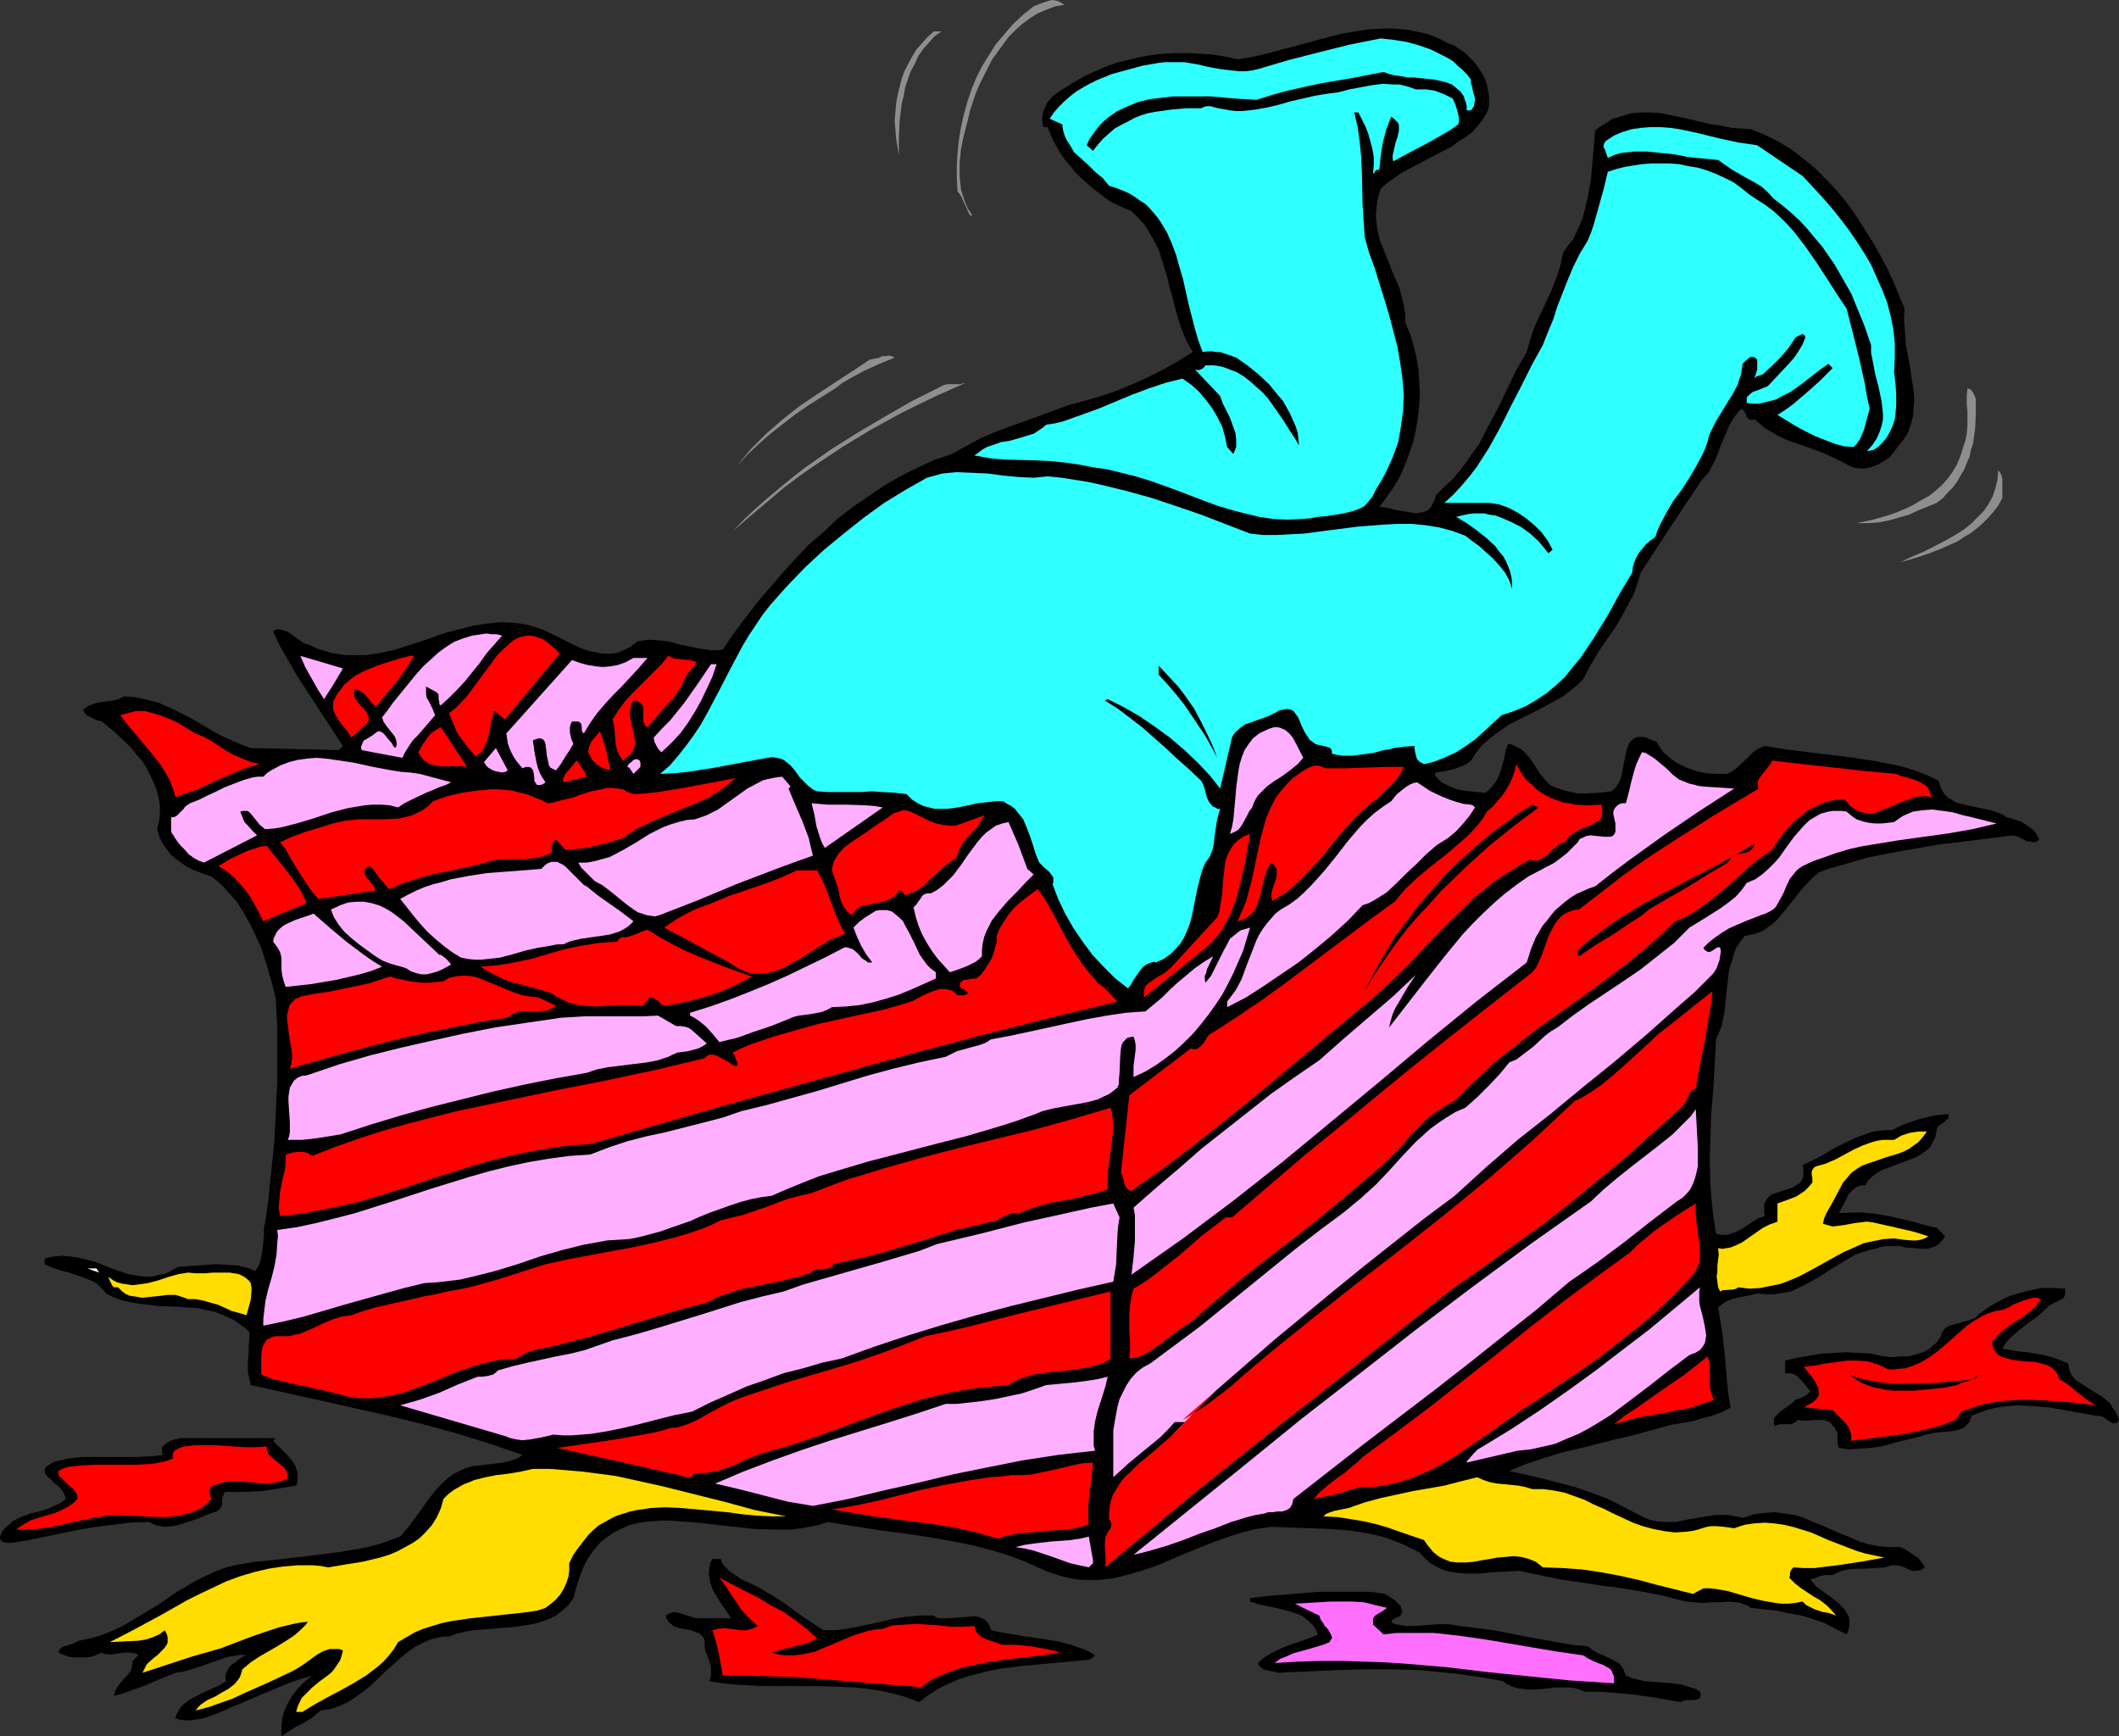
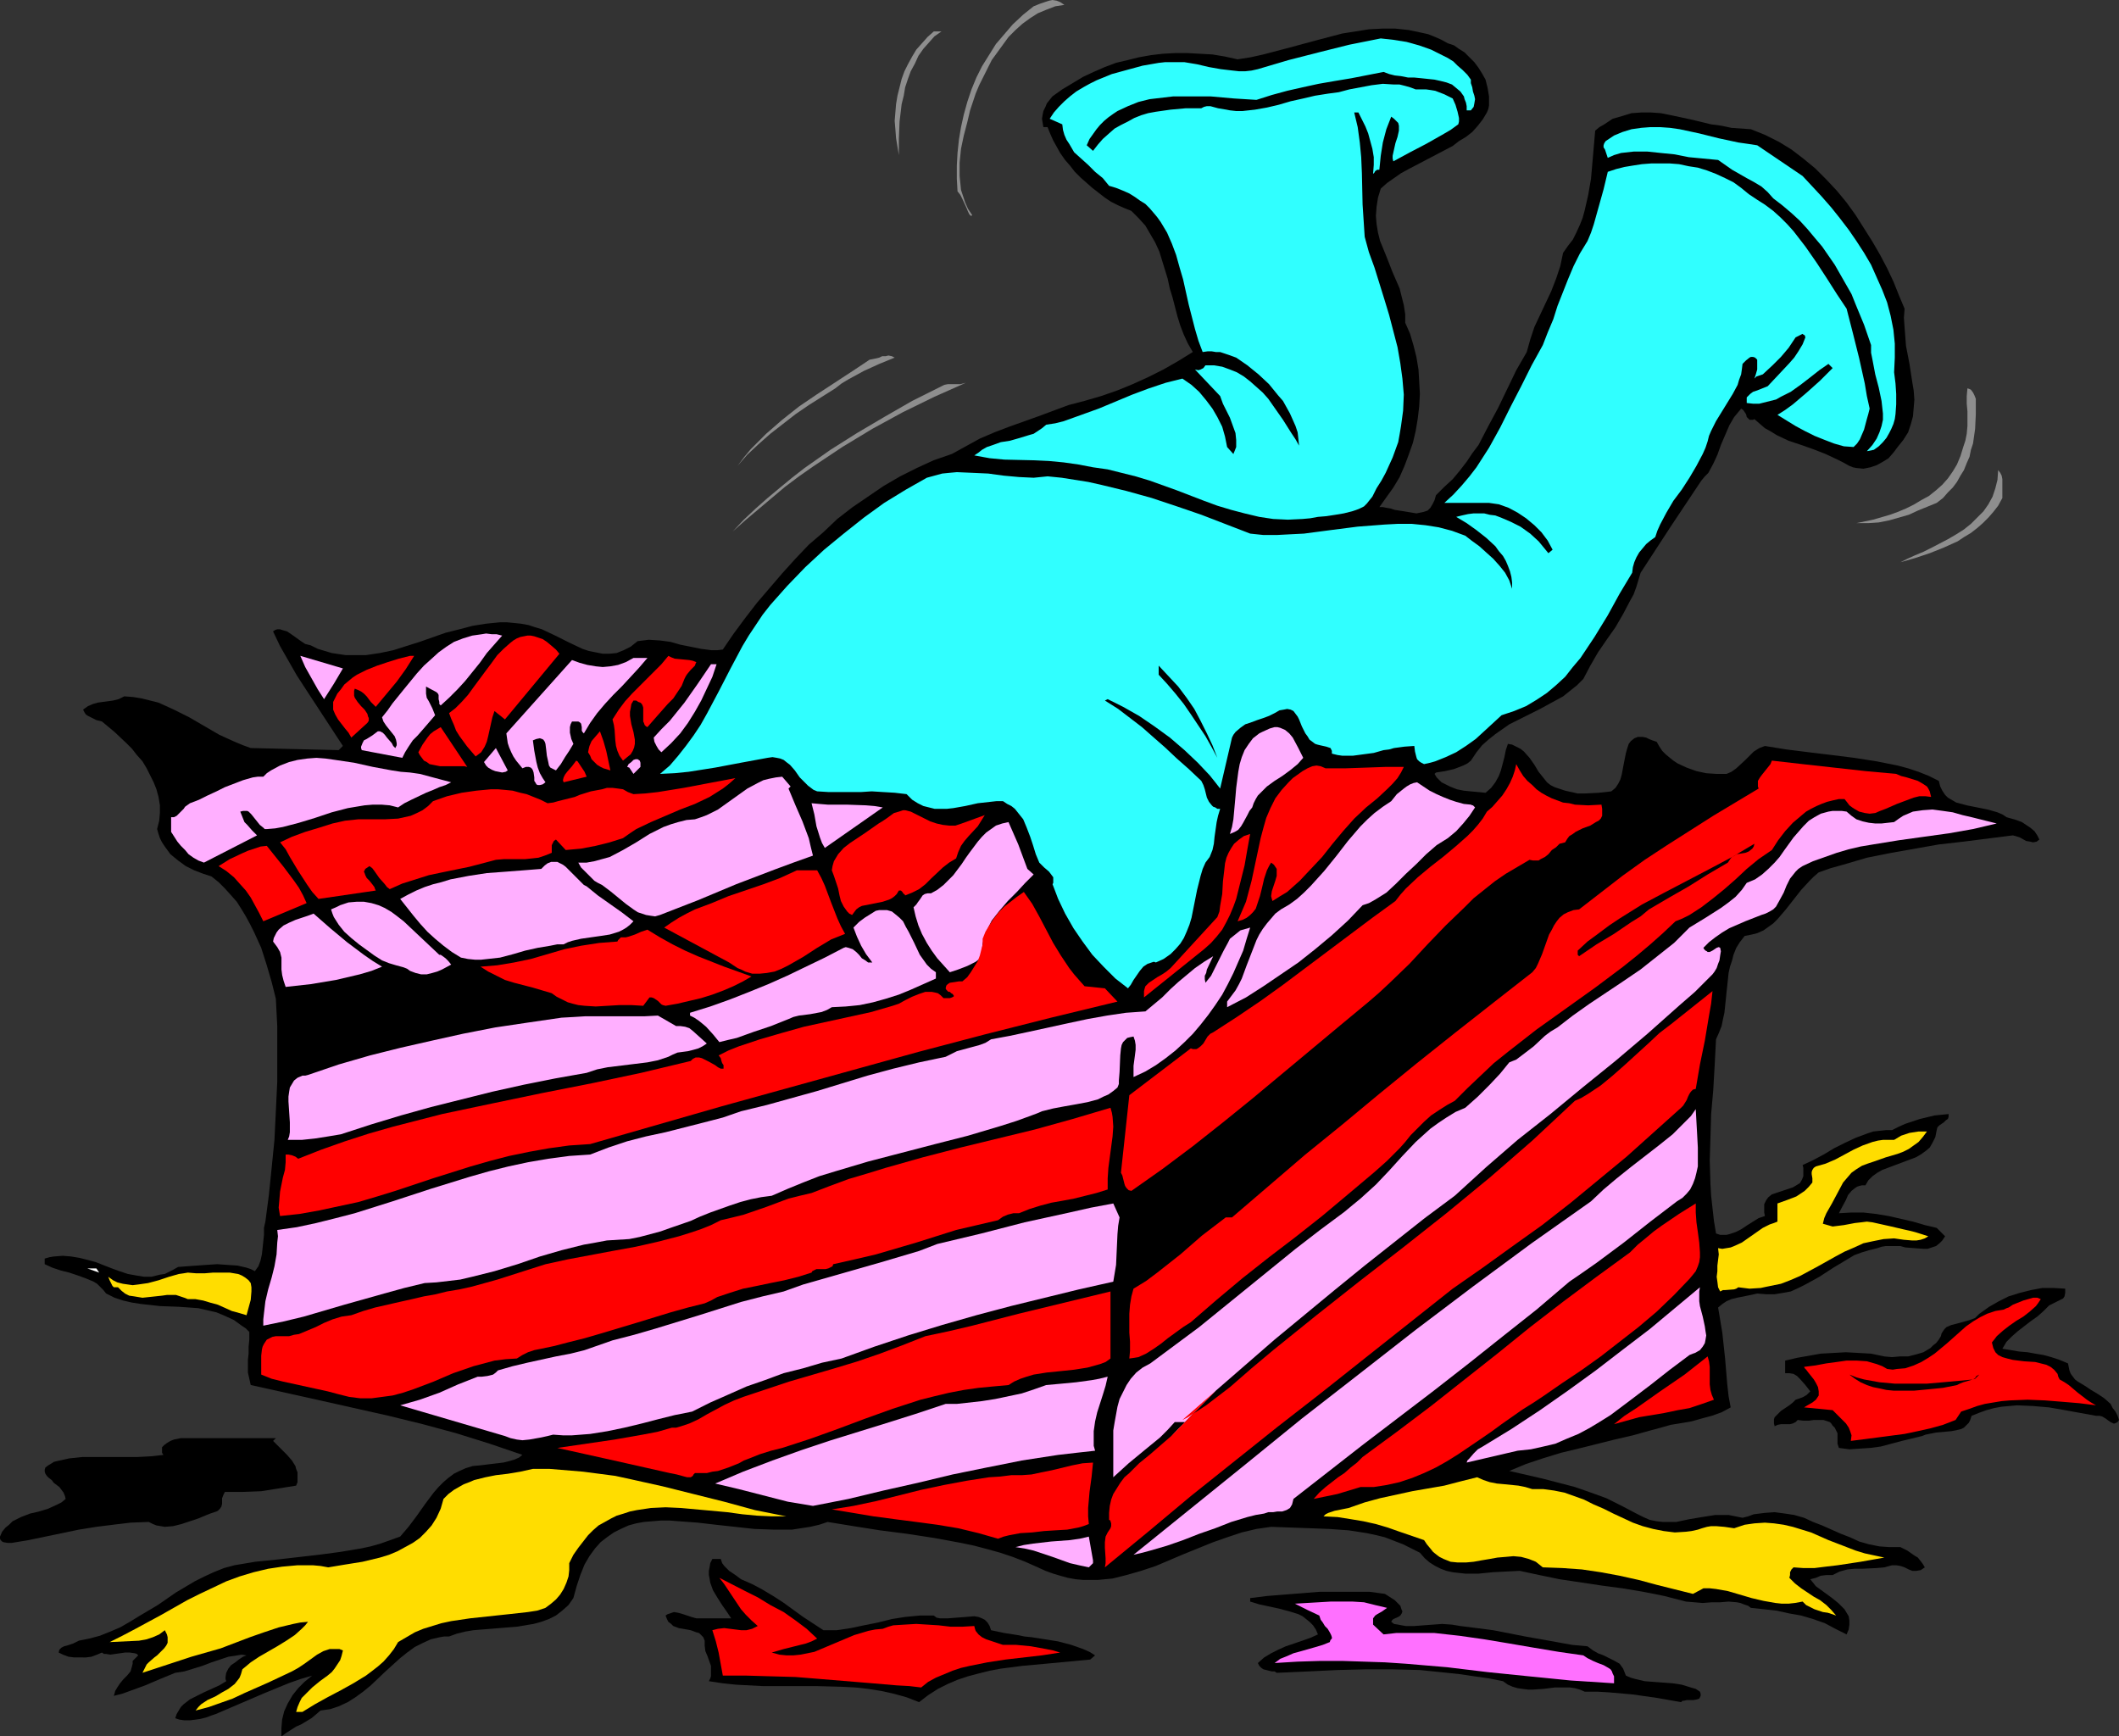
<svg xmlns="http://www.w3.org/2000/svg" xmlns:ns1="http://sodipodi.sourceforge.net/DTD/sodipodi-0.dtd" xmlns:ns2="http://www.inkscape.org/namespaces/inkscape" version="1.0" width="129.724mm" height="106.294mm" id="svg79" ns1:docname="Kid in Gift.wmf">
  <rect width="100%" height="100%" fill="#333333" stroke="none" />
  <ns1:namedview id="namedview79" pagecolor="#ffffff" bordercolor="#000000" borderopacity="0.25" ns2:showpageshadow="2" ns2:pageopacity="0.0" ns2:pagecheckerboard="0" ns2:deskcolor="#d1d1d1" ns2:document-units="mm" />
  <defs id="defs1">
    <pattern id="WMFhbasepattern" patternUnits="userSpaceOnUse" width="6" height="6" x="0" y="0" />
  </defs>
  <path style="fill:#8e8e8e;fill-opacity:1;fill-rule:evenodd;stroke:none" d="m 246.278,1.131 -2.101,0.323 -2.101,0.808 -1.939,0.808 -1.778,1.131 -1.778,1.293 -1.616,1.454 -1.616,1.616 -1.293,1.778 -1.293,1.778 -1.293,1.778 -0.97,1.939 -0.97,1.939 -0.97,1.939 -0.808,1.939 -0.646,1.939 -0.646,1.939 -0.646,2.747 -0.808,3.07 -0.646,3.07 -0.323,3.232 v 1.454 1.616 l 0.162,1.616 0.162,1.616 0.485,1.454 0.485,1.454 0.646,1.454 0.97,1.454 -0.162,0.162 h -0.162 l -0.162,-0.162 -0.162,-0.162 -0.323,-0.646 -0.323,-0.808 -0.97,-2.101 -0.485,-0.97 -0.646,-0.808 -0.162,-2.909 V 38.299 l 0.162,-2.909 0.323,-3.07 0.485,-2.909 0.646,-2.909 0.808,-2.909 0.97,-2.909 1.131,-2.747 1.293,-2.586 1.616,-2.586 1.616,-2.586 1.939,-2.262 1.939,-2.262 2.424,-2.262 2.424,-1.939 1.616,-0.646 1.939,-0.646 L 243.531,0 l 0.97,0.162 0.808,0.323 z" id="path1" />
  <path style="fill:#000000;fill-opacity:1;fill-rule:evenodd;stroke:none" d="m 343.723,18.422 0.485,1.939 0.323,1.939 v 1.131 0.97 l -0.162,0.808 -0.323,0.808 -0.97,1.616 -1.131,1.454 -1.293,1.454 -1.454,1.131 -1.616,0.97 -1.454,1.131 -3.394,1.778 -3.394,1.778 -3.394,1.778 -1.778,0.97 -1.616,1.131 -1.616,1.131 -1.454,1.293 -0.646,2.101 -0.323,2.101 -0.162,2.101 0.162,1.939 0.323,1.939 0.485,1.939 1.454,3.555 1.454,3.717 1.616,3.717 0.485,1.939 0.485,1.939 0.323,2.101 v 1.939 l 1.131,2.586 0.808,2.747 0.646,2.586 0.485,2.909 0.162,2.747 0.162,2.909 -0.162,2.909 -0.323,2.747 -0.485,2.909 -0.646,2.747 -0.97,2.747 -0.97,2.586 -1.131,2.586 -1.454,2.424 -1.616,2.262 -1.616,2.262 h 0.808 l 0.808,0.162 0.97,0.162 0.97,0.323 2.101,0.323 1.939,0.323 0.97,0.162 0.808,-0.162 0.808,-0.162 0.97,-0.323 0.646,-0.646 0.485,-0.808 0.485,-0.97 0.323,-1.131 1.939,-1.939 1.939,-1.778 1.616,-1.939 1.616,-2.101 1.293,-1.939 1.454,-1.939 2.262,-4.363 2.262,-4.202 2.101,-4.363 2.101,-4.363 2.424,-4.202 0.808,-2.909 0.97,-2.909 1.293,-2.747 1.293,-2.747 1.293,-2.747 1.131,-2.909 0.97,-2.909 0.646,-3.07 1.131,-1.616 1.131,-1.454 0.808,-1.616 0.808,-1.778 0.646,-1.616 0.485,-1.778 0.808,-3.555 0.646,-3.717 0.323,-3.717 0.646,-7.434 0.97,-0.808 1.131,-0.646 0.97,-0.646 0.97,-0.646 2.262,-0.646 2.101,-0.646 2.262,-0.162 h 2.262 l 2.262,0.162 2.424,0.485 4.525,0.97 4.686,1.131 2.424,0.323 2.262,0.485 2.262,0.162 2.262,0.162 3.232,1.293 3.232,1.616 2.909,1.778 2.747,2.101 2.747,2.262 2.586,2.586 2.424,2.586 2.262,2.747 2.101,2.909 1.939,3.07 1.939,3.07 1.778,3.07 1.616,3.07 1.454,3.07 1.293,3.232 1.293,3.07 -0.162,2.101 0.162,2.262 0.162,2.101 0.162,2.101 0.808,4.202 0.646,4.202 0.323,1.939 0.162,2.101 -0.162,1.939 -0.162,1.939 -0.485,1.778 -0.646,1.939 -1.131,1.778 -1.293,1.616 -0.97,1.293 -1.131,1.293 -1.293,0.808 -1.454,0.808 -1.454,0.485 -1.616,0.323 -1.616,-0.162 -0.808,-0.162 -0.808,-0.323 -1.454,-0.808 -1.293,-0.646 -2.747,-1.293 -2.909,-1.131 -2.747,-0.97 -2.909,-0.97 -2.747,-1.293 -1.293,-0.808 -1.454,-0.808 -1.131,-0.97 -1.293,-1.131 -0.323,0.162 h -0.323 -0.485 l -0.323,-0.323 -0.323,-0.323 -0.162,-0.646 -0.323,-0.485 -0.323,-0.485 -0.485,-0.323 -0.808,0.97 -0.808,0.97 -1.131,1.939 -0.97,2.262 -0.97,2.262 -0.808,2.262 -0.97,2.101 -1.131,2.101 -0.808,0.808 -0.808,0.97 -3.555,5.333 -3.555,5.333 -6.949,10.666 -0.485,1.616 -0.485,1.616 -0.646,1.778 -0.808,1.454 -1.616,3.07 -1.778,3.07 -1.939,2.747 -2.101,3.07 -1.778,3.07 -1.616,3.07 -1.454,1.454 -1.616,1.293 -1.616,1.293 -1.778,0.97 -3.555,1.939 -3.555,1.778 -3.555,1.778 -1.616,1.131 -1.616,1.131 -1.616,1.293 -1.454,1.293 -1.293,1.616 -1.293,1.939 -0.808,0.646 -0.97,0.485 -2.101,0.808 -2.101,0.485 -2.101,0.323 -0.323,0.323 0.485,0.808 1.131,1.131 0.646,0.323 1.293,0.646 1.616,0.646 1.616,0.323 1.616,0.162 3.394,0.323 1.293,-1.131 0.97,-1.293 0.808,-1.454 0.485,-1.293 0.808,-3.07 0.323,-1.616 0.485,-1.454 0.97,0.162 0.97,0.485 0.97,0.485 0.808,0.646 1.293,1.454 1.131,1.616 0.97,1.616 1.293,1.616 0.646,0.808 0.808,0.646 0.97,0.485 0.97,0.323 1.454,0.485 1.454,0.323 1.454,0.323 h 1.616 l 3.232,-0.162 2.909,-0.323 0.97,-0.808 0.646,-0.97 0.485,-0.97 0.323,-1.131 0.485,-2.586 0.485,-2.424 0.323,-1.131 0.323,-0.97 0.485,-0.646 0.808,-0.646 0.808,-0.323 h 1.131 l 0.808,0.162 0.646,0.323 0.808,0.323 0.97,0.323 0.646,1.131 0.646,0.97 0.808,0.808 0.97,0.808 0.808,0.646 0.97,0.646 2.101,0.97 2.262,0.808 2.262,0.485 2.424,0.162 h 2.262 l 1.131,-0.485 1.131,-0.808 2.101,-1.939 1.939,-1.939 1.293,-0.808 1.293,-0.485 5.01,0.808 5.171,0.646 5.333,0.646 5.171,0.646 5.171,0.808 2.424,0.485 2.424,0.485 2.424,0.646 2.424,0.808 2.424,0.97 2.262,1.131 0.323,1.293 0.485,0.97 0.646,0.97 0.646,0.646 1.939,1.131 2.424,0.646 2.424,0.485 2.424,0.485 1.131,0.323 1.131,0.323 1.131,0.485 0.97,0.646 1.131,0.323 1.131,0.323 1.293,0.485 0.97,0.646 0.97,0.646 0.97,0.808 0.646,0.97 0.485,0.97 -0.646,0.485 -0.808,0.162 -0.646,-0.162 -0.97,-0.162 -1.454,-0.808 -0.97,-0.323 -0.646,-0.162 -11.474,1.454 -5.656,0.646 -5.494,0.97 -5.494,0.97 -5.656,1.131 -5.494,1.616 -2.909,0.808 -2.747,0.97 -1.131,0.97 -0.97,0.97 -1.939,2.101 -1.778,2.262 -1.778,2.262 -1.939,2.262 -0.97,0.97 -1.131,0.808 -1.131,0.808 -1.454,0.646 -1.293,0.323 -1.616,0.323 -1.131,1.454 -0.808,1.293 -0.646,1.616 -0.323,1.293 -0.485,1.454 -0.323,1.454 -0.323,3.07 -0.162,1.454 -0.162,1.616 -0.323,3.07 -0.323,1.454 -0.323,1.616 -0.646,1.616 -0.646,1.454 -0.162,3.07 -0.162,3.07 -0.323,5.656 -0.485,5.494 -0.162,5.494 -0.162,5.171 0.162,5.494 0.162,2.747 0.323,2.909 0.323,2.909 0.485,2.909 0.97,0.323 h 0.646 0.808 l 0.646,-0.162 1.454,-0.485 1.293,-0.646 1.454,-0.97 1.293,-0.808 1.293,-0.808 1.454,-0.485 -0.162,-0.808 v -0.808 -0.485 -0.646 l 0.485,-0.97 0.485,-0.646 0.808,-0.646 0.97,-0.323 1.939,-0.646 1.939,-0.646 0.808,-0.485 0.808,-0.485 0.485,-0.808 0.323,-0.808 v -1.131 -0.808 l -0.162,-0.646 2.424,-1.131 2.424,-1.293 2.424,-1.454 2.586,-1.293 2.424,-1.131 2.586,-0.97 1.454,-0.485 1.454,-0.162 1.454,-0.162 h 1.454 l 1.616,-0.808 1.454,-0.646 3.394,-1.131 3.394,-0.808 1.616,-0.162 1.616,-0.162 v 0.646 l -0.162,0.485 -0.485,0.323 -0.485,0.485 -0.97,0.646 -0.485,0.485 -0.162,0.646 -0.323,1.616 -0.646,1.293 -0.646,1.131 -0.97,0.808 -1.131,0.808 -1.131,0.646 -2.586,0.97 -1.293,0.485 -1.293,0.485 -2.586,0.97 -1.131,0.646 -1.131,0.808 -0.97,0.97 -0.646,1.131 h -0.808 l -0.646,0.162 -0.485,0.162 -0.485,0.323 -0.808,0.646 -0.808,0.97 -0.485,1.131 -1.131,2.101 -0.485,0.97 2.909,-0.162 h 2.747 l 2.909,0.323 2.909,0.485 5.656,1.293 2.747,0.808 2.747,0.646 1.939,1.939 -0.646,0.97 -0.646,0.646 -0.808,0.646 -0.97,0.323 -0.97,0.323 h -0.97 l -2.101,-0.162 -2.101,-0.162 -1.131,-0.323 h -2.262 -1.131 l -0.97,0.162 -0.97,0.323 -1.939,0.485 -1.616,0.485 -1.778,0.646 -1.616,0.97 -3.232,1.939 -3.232,2.101 -3.232,1.778 -1.616,0.808 -1.778,0.808 -1.778,0.323 -1.939,0.323 h -1.939 l -2.101,-0.162 -2.262,0.485 -2.424,0.485 -1.293,0.323 -1.131,0.485 -0.97,0.646 -0.97,0.808 0.485,2.909 0.485,2.909 0.646,5.979 0.485,5.818 0.323,2.909 0.485,2.586 -2.101,1.131 -2.262,0.808 -2.424,0.646 -2.262,0.646 -4.848,0.808 -2.262,0.646 -2.424,0.646 -4.04,1.131 -4.202,0.97 -8.403,2.101 -4.04,0.97 -4.202,1.293 -3.878,1.293 -3.878,1.616 7.757,1.778 3.717,0.97 3.717,0.97 3.717,1.293 3.555,1.293 3.555,1.778 3.394,1.778 1.616,0.808 1.454,0.646 1.616,0.323 1.454,0.162 h 1.616 1.454 l 3.07,-0.646 2.909,-0.485 3.07,-0.485 h 1.616 1.454 l 1.616,0.323 1.616,0.323 1.293,-0.323 1.293,-0.485 1.293,-0.162 1.293,-0.162 2.262,-0.162 2.424,0.323 2.101,0.323 2.262,0.646 2.101,0.97 2.101,0.808 4.363,1.939 2.101,0.808 2.101,0.97 2.262,0.646 2.424,0.485 2.262,0.162 h 2.586 l 1.616,0.808 1.616,1.131 0.808,0.485 0.646,0.808 0.485,0.646 0.485,0.808 -0.485,0.323 -0.485,0.323 -0.97,0.162 h -0.97 l -0.808,-0.323 -0.97,-0.485 -0.97,-0.323 -0.97,-0.162 h -0.97 l -1.778,0.485 -1.778,0.162 -3.394,0.162 h -1.778 l -1.616,0.162 -1.778,0.485 -0.646,0.323 -0.97,0.485 h -0.646 -0.808 l -1.293,0.162 -1.131,0.485 -1.293,0.323 0.646,0.808 0.646,0.808 1.778,1.293 1.778,1.293 1.616,1.293 1.454,1.454 0.485,0.808 0.485,0.808 0.162,0.97 v 0.97 l -0.162,1.131 -0.485,1.131 -2.586,-1.293 -2.424,-1.293 -2.747,-0.97 -2.747,-0.808 -2.747,-0.485 -2.909,-0.646 -2.909,-0.323 -3.07,-0.323 -0.646,-0.485 -0.97,-0.323 -0.808,-0.323 -0.808,-0.162 -1.939,-0.162 -1.939,0.162 h -1.939 l -2.101,0.162 -1.939,-0.162 -1.939,-0.162 -5.01,-1.293 -4.848,-0.97 -4.848,-0.808 -4.848,-0.646 -9.696,-1.454 -4.686,-0.97 -4.525,-0.97 -3.232,0.162 -3.07,0.162 -3.232,0.323 h -3.07 l -1.454,-0.162 -1.454,-0.162 -1.454,-0.323 -1.293,-0.485 -1.293,-0.646 -1.293,-0.808 -1.131,-0.97 -1.131,-1.293 -1.939,-0.97 -1.939,-0.97 -2.101,-0.808 -2.101,-0.808 -1.939,-0.485 -2.262,-0.485 -4.202,-0.646 -4.525,-0.323 -4.363,-0.162 -4.525,-0.162 -4.525,-0.162 -3.394,0.485 -3.394,0.808 -3.394,1.131 -3.232,1.131 -6.787,2.747 -6.464,2.747 -3.394,1.131 -3.394,0.97 -3.232,0.808 -3.394,0.323 h -3.394 l -1.778,-0.162 -1.778,-0.323 -1.778,-0.485 -1.616,-0.485 -1.778,-0.646 -1.778,-0.808 -2.909,-1.293 -2.909,-1.131 -2.909,-0.97 -2.909,-0.808 -3.07,-0.808 -3.07,-0.646 -6.141,-1.131 -6.302,-0.97 -6.302,-0.808 -6.141,-0.97 -5.979,-0.97 -1.939,0.646 -2.101,0.485 -2.101,0.323 -2.101,0.323 h -2.101 -2.101 l -4.525,-0.162 -8.888,-0.97 -4.202,-0.485 -4.363,-0.323 -2.101,-0.162 h -2.101 l -1.939,0.162 -1.939,0.162 -1.778,0.323 -1.778,0.485 -1.778,0.808 -1.616,0.808 -1.616,1.131 -1.454,1.131 -1.293,1.454 -1.293,1.778 -1.131,1.939 -0.97,2.424 -0.808,2.424 -0.808,2.909 -1.131,1.616 -1.454,1.293 -1.454,1.131 -1.616,0.808 -1.778,0.646 -1.778,0.485 -1.939,0.323 -1.939,0.323 -4.04,0.323 -1.939,0.162 -2.101,0.162 -1.939,0.162 -1.939,0.323 -1.939,0.485 -1.778,0.646 h -1.131 l -0.97,0.162 -2.101,0.485 -1.778,0.808 -1.939,0.97 -1.778,1.293 -1.616,1.293 -3.394,3.07 -3.394,3.232 -1.778,1.454 -1.778,1.293 -1.778,1.131 -2.101,0.97 -1.939,0.646 -1.131,0.162 -1.131,0.162 -1.131,0.97 -0.97,0.808 -2.424,1.454 -1.131,0.485 -2.262,1.454 -1.131,0.808 v -1.939 l 0.162,-1.939 0.485,-1.939 0.808,-1.778 1.131,-1.939 1.293,-1.616 1.454,-1.454 1.778,-1.454 -2.747,0.808 -2.747,0.97 -5.494,2.262 -5.656,2.424 -5.656,2.424 -0.97,0.323 -1.293,0.485 -1.293,0.323 -1.131,0.162 -1.293,0.162 h -1.293 l -1.131,-0.162 -0.97,-0.323 0.323,-0.97 0.485,-0.808 0.485,-0.808 0.646,-0.646 1.454,-1.131 1.616,-0.808 1.616,-0.808 1.778,-0.808 1.778,-0.808 1.616,-0.97 -0.162,-0.485 v -0.485 l 0.162,-0.97 0.485,-0.97 0.646,-0.808 0.97,-0.646 0.808,-0.646 0.97,-0.646 0.808,-0.323 -1.131,-0.162 -0.97,0.162 -2.101,0.323 -1.939,0.646 -1.939,0.646 -2.101,0.808 -2.101,0.646 -2.101,0.646 -2.101,0.323 -3.555,1.454 -3.394,1.454 -3.555,1.293 -1.778,0.646 -1.939,0.485 0.162,-0.485 0.162,-0.646 0.485,-0.808 0.646,-0.97 0.808,-0.97 0.808,-0.808 0.808,-0.97 0.323,-1.131 0.162,-0.646 v -0.646 l 1.293,-1.293 -0.323,-0.323 -0.485,-0.162 -1.131,-0.162 h -1.131 l -2.262,0.323 -1.131,0.162 -0.97,-0.162 h -0.485 l -0.485,-0.323 -1.131,0.485 -1.293,0.485 -1.293,0.162 H 18.584 17.13 l -1.293,-0.162 -1.293,-0.485 -0.97,-0.485 0.162,-0.646 0.485,-0.485 0.646,-0.323 0.646,-0.162 1.454,-0.485 0.646,-0.323 0.646,-0.323 2.424,-0.485 2.424,-0.646 2.424,-0.97 2.262,-0.97 2.262,-1.293 2.101,-1.293 4.363,-2.586 4.202,-2.909 4.363,-2.586 2.262,-1.131 2.101,-0.97 2.424,-0.97 2.424,-0.646 4.848,-0.808 4.848,-0.485 9.858,-1.131 4.848,-0.646 4.848,-0.808 2.262,-0.485 2.262,-0.646 2.262,-0.808 2.262,-0.808 0.97,-1.131 0.97,-1.131 1.939,-2.586 1.939,-2.747 1.939,-2.586 1.131,-1.293 1.131,-1.131 1.131,-0.97 1.293,-0.97 1.293,-0.646 1.454,-0.646 1.616,-0.485 1.778,-0.162 2.586,-0.323 2.747,-0.323 1.293,-0.323 1.131,-0.323 1.131,-0.485 0.808,-0.646 -7.595,-2.586 -7.757,-2.424 -7.757,-2.101 -7.918,-1.939 -15.837,-3.555 -15.998,-3.555 -0.323,-1.454 -0.323,-1.454 v -1.454 -1.454 l 0.162,-1.454 v -1.616 l 0.162,-1.616 v -1.778 l -0.808,-0.808 -0.97,-0.646 -1.778,-1.293 -2.101,-0.97 -1.939,-0.808 -2.101,-0.485 -2.101,-0.485 -4.525,-0.323 -4.363,-0.162 -4.363,-0.485 -2.101,-0.323 -2.101,-0.485 -1.939,-0.646 -1.939,-0.97 -0.646,-0.808 -0.808,-0.808 -0.646,-0.646 -0.808,-0.485 -1.939,-0.808 -1.778,-0.646 -1.939,-0.646 -1.939,-0.485 -1.939,-0.646 -1.778,-0.808 v -1.293 l 1.131,-0.323 0.97,-0.162 2.101,-0.162 1.939,0.162 1.939,0.323 1.939,0.485 1.778,0.485 3.717,1.454 1.778,0.646 1.939,0.646 1.778,0.323 1.939,0.323 h 1.778 l 1.939,-0.485 1.131,-0.162 1.939,-0.97 1.131,-0.646 2.101,-0.162 4.525,-0.323 2.424,-0.162 2.262,0.162 2.424,0.162 2.101,0.485 0.97,0.323 0.97,0.485 0.808,-1.131 0.485,-1.293 0.323,-1.454 0.162,-1.454 0.323,-3.07 v -1.616 l 0.323,-1.454 0.808,-6.141 0.646,-6.302 0.646,-6.464 0.323,-6.626 0.323,-6.787 v -6.464 -6.464 l -0.323,-6.302 -0.97,-3.878 -1.131,-3.878 -1.293,-4.04 -1.616,-3.555 -0.97,-1.939 -0.97,-1.778 -0.97,-1.616 -1.131,-1.778 -1.293,-1.454 -1.454,-1.616 -1.454,-1.454 -1.616,-1.293 -1.939,-0.646 -2.101,-0.808 -1.939,-0.97 -1.778,-1.293 -1.778,-1.454 -1.293,-1.778 -0.646,-0.97 -0.485,-0.97 -0.323,-0.97 -0.323,-1.131 0.485,-1.939 0.162,-1.778 v -1.778 l -0.323,-1.939 -0.485,-1.778 -0.646,-1.616 -0.808,-1.616 -0.808,-1.616 -0.97,-1.616 -1.293,-1.454 -1.131,-1.454 -1.293,-1.293 -2.747,-2.586 -2.909,-2.424 -1.293,-0.323 -1.293,-0.646 -0.646,-0.323 -0.485,-0.323 -0.323,-0.485 -0.323,-0.646 1.131,-0.808 1.131,-0.485 1.131,-0.323 1.131,-0.162 2.424,-0.323 1.293,-0.323 1.293,-0.646 2.101,0.162 1.939,0.323 1.939,0.485 1.939,0.485 1.778,0.808 1.778,0.808 3.555,1.778 6.949,4.04 3.555,1.616 1.939,0.808 1.778,0.646 20.362,0.485 0.97,-0.97 -8.565,-13.09 -2.101,-3.232 -1.939,-3.394 -1.939,-3.394 -1.616,-3.394 0.485,-0.323 0.485,-0.162 h 0.646 l 0.485,0.162 1.131,0.323 0.97,0.646 2.262,1.616 0.97,0.646 1.293,0.323 1.616,0.808 1.616,0.485 1.616,0.485 3.232,0.485 h 1.616 3.07 l 3.232,-0.485 3.07,-0.646 3.07,-0.97 3.07,-0.97 5.979,-2.101 3.232,-0.808 3.07,-0.808 3.07,-0.485 3.232,-0.323 h 1.616 l 1.616,0.162 1.616,0.162 1.778,0.323 1.454,0.485 1.616,0.485 3.07,1.454 3.232,1.616 3.07,1.454 1.454,0.485 1.616,0.323 1.616,0.323 h 1.616 l 1.616,-0.162 1.616,-0.646 1.616,-0.808 0.808,-0.646 0.808,-0.646 1.293,-0.162 1.293,-0.162 2.586,0.162 2.424,0.323 2.262,0.646 2.424,0.485 2.424,0.485 2.424,0.323 h 1.293 l 1.293,-0.162 2.424,-3.555 2.747,-3.717 2.747,-3.555 2.909,-3.394 2.909,-3.394 3.07,-3.394 3.07,-3.232 3.394,-2.909 3.232,-3.07 3.555,-2.747 3.555,-2.424 3.555,-2.424 3.878,-2.262 3.878,-1.939 3.878,-1.778 4.202,-1.454 3.232,-1.778 3.232,-1.778 3.394,-1.454 3.394,-1.293 6.787,-2.424 6.949,-2.586 3.717,-0.97 3.878,-1.131 3.717,-1.293 3.555,-1.454 3.555,-1.616 3.555,-1.778 3.394,-1.939 3.394,-2.101 -1.131,-1.939 -0.97,-2.101 -0.808,-2.101 -0.646,-2.101 -1.131,-4.363 -0.646,-2.101 -0.485,-2.262 -1.293,-4.202 -0.646,-2.101 -0.97,-2.101 -1.131,-1.939 -1.131,-1.939 -1.616,-1.778 -1.616,-1.616 -1.616,-0.646 -1.454,-0.646 -1.616,-0.808 -1.454,-0.97 -1.454,-1.131 -1.454,-1.131 -2.747,-2.424 -1.293,-1.293 -1.131,-1.454 -1.131,-1.293 -1.131,-1.616 -0.808,-1.454 -0.808,-1.454 -0.646,-1.454 -0.646,-1.616 h -0.97 l -0.162,-0.97 -0.162,-0.97 0.162,-0.97 0.162,-0.808 0.485,-0.97 0.323,-0.808 1.293,-1.616 2.262,-1.616 2.424,-1.454 2.424,-1.454 2.424,-1.131 2.586,-1.131 2.586,-0.97 2.747,-0.646 2.586,-0.646 2.747,-0.485 2.747,-0.323 2.909,-0.162 h 2.747 l 2.909,0.162 2.909,0.162 2.909,0.485 2.909,0.646 3.07,-0.485 2.909,-0.646 6.141,-1.616 5.979,-1.616 6.141,-1.616 3.07,-0.485 3.07,-0.485 3.07,-0.162 h 3.07 l 3.07,0.323 3.07,0.646 1.454,0.323 1.616,0.646 1.454,0.646 1.454,0.808 1.454,0.485 1.131,0.808 1.293,0.808 1.131,1.131 1.131,1.131 0.97,1.293 0.808,1.293 z" id="path2" />
  <path style="fill:#8e8e8e;fill-opacity:1;fill-rule:evenodd;stroke:none" d="m 217.837,7.272 -1.616,1.131 -1.293,1.454 -1.293,1.454 -1.131,1.616 -0.808,1.778 -0.97,1.778 -0.646,1.778 -0.646,1.939 -0.323,1.939 -0.485,1.939 -0.485,4.04 -0.162,4.04 v 3.717 l -0.323,-1.939 -0.323,-1.939 -0.162,-2.101 -0.162,-1.939 0.162,-1.939 0.162,-1.939 0.323,-1.939 0.485,-1.939 0.485,-1.939 0.646,-1.778 0.808,-1.616 0.97,-1.778 0.97,-1.616 1.293,-1.454 1.293,-1.454 1.454,-1.293 z" id="path3" />
  <path style="fill:#30ffff;fill-opacity:1;fill-rule:evenodd;stroke:none" d="m 340.329,18.422 v 0.808 l 0.323,0.97 0.162,0.97 0.323,0.97 0.162,0.808 -0.162,0.97 -0.162,0.808 -0.646,0.808 h -0.97 v -0.97 l -0.162,-0.808 -0.323,-0.808 -0.162,-0.646 -0.808,-1.131 -0.97,-0.808 -0.97,-0.808 -1.293,-0.485 -1.293,-0.323 -1.454,-0.323 -3.07,-0.323 -1.616,-0.162 h -1.454 l -1.616,-0.323 -1.454,-0.162 -1.293,-0.323 -1.293,-0.485 -7.434,1.454 -3.878,0.646 -3.717,0.646 -3.717,0.808 -3.555,0.808 -3.555,0.97 -3.555,1.131 -2.586,-0.162 -2.586,-0.162 -5.494,-0.485 h -5.818 -2.747 l -2.747,0.323 -2.747,0.323 -2.586,0.646 -2.424,0.97 -2.424,1.131 -0.97,0.646 -1.131,0.808 -0.97,0.808 -0.97,0.97 -0.808,0.97 -0.808,1.131 -0.808,1.131 -0.646,1.454 1.454,1.293 1.131,-1.454 1.131,-1.293 1.454,-1.293 1.293,-1.131 1.454,-0.808 1.616,-0.808 1.454,-0.808 1.616,-0.646 1.616,-0.485 1.778,-0.323 3.394,-0.485 3.555,-0.323 h 3.555 l 0.646,-0.323 0.646,-0.162 h 0.808 l 1.778,0.485 0.97,0.162 0.97,0.162 0.808,0.162 1.454,0.162 h 1.454 l 2.909,-0.323 2.747,-0.485 2.747,-0.646 2.747,-0.808 2.909,-0.646 2.747,-0.646 3.07,-0.485 2.424,-0.323 2.424,-0.646 2.586,-0.485 2.586,-0.485 2.586,-0.323 2.586,0.162 h 1.293 l 1.293,0.323 1.131,0.323 1.293,0.485 h 1.131 1.293 l 1.131,0.162 0.97,0.162 2.101,0.808 1.939,0.97 0.646,1.454 0.485,1.616 0.323,1.454 v 0.808 l -0.162,0.646 -1.778,1.293 -1.939,1.131 -3.717,2.101 -3.717,1.939 -3.878,2.101 -0.162,-0.646 V 36.037 l 0.323,-1.454 0.323,-1.454 0.485,-1.454 0.323,-1.454 v -0.646 -0.485 l -0.162,-0.646 -0.485,-0.485 -0.485,-0.485 -0.646,-0.485 -1.131,2.909 -0.808,3.07 -0.485,3.07 -0.323,3.232 h -0.323 -0.162 l -0.485,0.323 -0.162,0.323 -0.323,0.323 0.162,-2.101 v -1.778 l -0.323,-1.939 -0.485,-1.778 -0.485,-1.778 -0.646,-1.616 -1.616,-3.232 h -0.97 l 0.808,3.394 0.485,3.555 0.323,3.394 0.162,3.717 0.162,7.272 0.485,7.434 0.485,1.778 0.485,1.778 1.293,3.555 2.262,7.272 1.131,3.717 0.97,3.717 0.97,3.717 0.646,3.717 0.485,3.555 0.323,3.717 -0.162,3.717 -0.485,3.555 -0.323,1.939 -0.323,1.778 -0.646,1.778 -0.646,1.778 -0.808,1.778 -0.808,1.778 -0.97,1.778 -1.131,1.778 -0.485,0.97 -0.485,0.97 -0.646,0.808 -0.646,0.808 -0.646,0.646 -0.97,0.485 -0.808,0.323 -0.97,0.323 -1.939,0.485 -1.939,0.323 -2.101,0.323 -1.939,0.162 -1.778,0.323 -1.778,0.162 -3.394,0.162 -3.394,-0.162 -3.232,-0.485 -3.394,-0.808 -3.07,-0.808 -3.232,-0.97 -3.07,-1.131 -6.302,-2.424 -6.302,-2.262 -3.232,-0.97 -3.232,-0.808 -3.232,-0.808 -3.394,-0.485 -3.394,-0.646 -3.394,-0.485 -3.394,-0.323 -3.394,-0.162 -6.949,-0.162 -3.394,-0.323 -3.555,-0.646 0.97,-0.646 0.808,-0.646 1.131,-0.646 0.97,-0.323 2.262,-0.808 2.101,-0.323 2.262,-0.646 2.101,-0.646 1.131,-0.323 0.97,-0.646 0.97,-0.646 0.97,-0.808 2.101,-0.323 1.939,-0.485 4.04,-1.454 4.04,-1.454 7.757,-3.232 3.878,-1.454 3.878,-1.293 3.878,-0.97 2.101,1.454 1.778,1.616 1.616,1.939 1.454,1.939 1.131,1.939 1.131,2.262 0.646,2.262 0.485,2.424 1.454,1.616 0.323,-0.808 0.323,-0.808 v -0.808 -0.808 l -0.162,-1.616 -0.646,-1.778 -0.646,-1.778 -1.616,-3.232 -0.646,-1.778 -5.818,-6.141 0.808,0.162 0.485,-0.162 0.646,-0.323 0.485,-0.646 h 1.939 l 1.939,0.323 1.778,0.646 1.616,0.646 1.616,0.97 1.454,1.131 1.454,1.293 1.454,1.293 1.293,1.454 1.131,1.616 2.262,3.232 1.939,3.07 0.97,1.454 0.808,1.454 -0.162,-1.616 -0.162,-1.454 -0.485,-1.454 -0.646,-1.454 -0.646,-1.454 -0.808,-1.454 -0.808,-1.454 -1.131,-1.293 -2.101,-2.586 -2.424,-2.262 -2.586,-2.101 -2.586,-1.778 -1.778,-0.646 -1.939,-0.646 h -0.97 l -0.97,-0.162 h -0.97 l -1.131,0.162 -0.97,-2.586 -0.808,-2.747 -1.454,-5.656 -1.293,-5.818 -0.808,-2.747 -0.808,-2.909 -0.97,-2.586 -1.131,-2.586 -1.454,-2.424 -0.808,-1.131 -0.808,-0.97 -0.97,-1.131 -0.97,-0.97 -1.293,-0.808 -1.131,-0.808 -1.293,-0.808 -1.454,-0.646 -1.616,-0.646 -1.616,-0.485 -1.454,-1.778 -1.778,-1.454 -1.616,-1.616 -1.616,-1.454 -1.616,-1.454 -1.131,-1.939 -0.646,-0.97 -0.485,-1.131 -0.323,-1.131 -0.162,-1.293 -2.909,-1.293 0.97,-1.454 1.131,-1.293 1.293,-1.293 1.293,-1.131 1.454,-1.131 1.616,-0.97 1.454,-0.808 1.616,-0.808 3.555,-1.454 3.555,-0.97 3.555,-0.97 3.717,-0.646 1.454,-0.162 h 1.616 2.909 l 2.909,0.485 2.747,0.646 2.747,0.485 2.747,0.323 1.454,0.162 h 1.454 l 1.454,-0.162 1.454,-0.323 7.11,-2.101 6.949,-1.778 7.11,-1.778 7.272,-1.454 2.909,0.323 3.07,0.485 2.909,0.808 2.747,0.97 2.586,1.293 1.293,0.646 1.293,0.808 0.97,0.97 1.131,0.97 1.131,1.131 z" id="path4" />
  <path style="fill:#30ffff;fill-opacity:1;fill-rule:evenodd;stroke:none" d="m 417.089,40.723 4.363,4.686 2.262,2.586 1.939,2.424 2.101,2.747 1.778,2.586 1.778,2.747 1.616,2.747 1.293,2.909 1.293,2.909 1.131,2.909 0.808,3.07 0.646,3.232 0.323,3.232 v 3.232 l -0.162,3.394 0.323,2.586 0.162,2.424 v 2.424 l -0.162,2.262 -0.162,1.131 -0.323,1.131 -0.485,1.131 -0.485,0.97 -0.646,1.131 -0.808,0.97 -0.97,0.97 -1.131,0.808 -1.616,0.323 1.293,-1.454 0.97,-1.454 0.646,-1.454 0.485,-1.454 0.323,-1.454 v -1.454 l -0.162,-1.454 -0.162,-1.454 -0.646,-3.07 -0.808,-3.07 -0.646,-3.394 -0.323,-1.616 v -1.778 l -1.616,-4.686 -1.939,-4.686 -0.97,-2.424 -1.293,-2.262 -1.293,-2.262 -1.293,-2.262 -1.454,-2.101 -1.454,-2.101 -1.778,-2.101 -1.616,-1.939 -1.778,-1.939 -1.939,-1.778 -2.101,-1.778 -2.101,-1.616 -1.293,-1.454 -1.454,-1.293 -1.616,-0.97 -1.778,-0.97 -3.394,-1.939 -1.616,-1.131 -1.616,-1.131 -3.394,-0.323 -3.394,-0.323 -3.232,-0.646 -3.232,-0.323 -3.07,-0.323 h -3.232 l -1.454,0.162 -1.454,0.162 -1.616,0.485 -1.454,0.646 -0.323,-0.97 -0.162,-0.485 -0.162,-0.485 -0.323,-0.485 v -0.485 l 0.162,-0.485 0.323,-0.485 1.939,-1.293 1.939,-0.808 2.101,-0.646 2.262,-0.323 2.101,-0.162 h 2.262 l 2.262,0.162 2.262,0.323 4.525,0.97 4.525,1.131 4.525,0.97 2.262,0.323 2.101,0.323 z" id="path5" />
  <path style="fill:#30ffff;fill-opacity:1;fill-rule:evenodd;stroke:none" d="m 404.646,44.925 1.939,1.293 1.778,1.131 1.939,1.454 1.616,1.454 1.616,1.616 1.454,1.616 2.747,3.555 2.586,3.717 2.424,3.717 2.262,3.555 2.262,3.394 1.454,5.656 1.454,5.818 1.293,5.818 0.485,2.909 0.646,2.909 -0.323,1.293 -0.323,1.131 -0.646,2.424 -0.485,1.131 -0.485,1.131 -0.646,0.97 -0.808,0.808 -2.262,-0.162 -2.262,-0.646 -2.101,-0.808 -2.424,-0.97 -2.262,-1.131 -2.101,-1.131 -4.202,-2.586 1.778,-1.131 1.778,-1.293 3.232,-2.747 3.07,-2.747 1.454,-1.454 1.454,-1.454 -0.97,-0.97 -2.101,1.454 -2.262,1.778 -2.101,1.616 -2.262,1.616 -2.262,1.131 -1.131,0.646 -1.293,0.323 -1.293,0.323 -1.293,0.323 h -1.454 l -1.454,-0.162 v -0.485 -0.323 -0.485 l 0.323,-0.323 0.485,-0.485 0.646,-0.485 0.97,-0.323 0.808,-0.323 0.808,-0.323 0.808,-0.323 2.586,-2.747 2.424,-2.586 1.131,-1.293 0.97,-1.454 0.97,-1.616 0.646,-1.616 -0.162,-0.485 -0.323,-0.162 -0.162,-0.162 -0.323,0.162 -0.646,0.323 -0.646,0.323 -1.616,2.424 -1.778,2.101 -1.939,1.939 -2.262,2.101 -0.97,0.323 -0.485,0.162 -0.485,0.485 0.323,-0.97 0.323,-1.131 v -2.262 l -0.485,-0.485 -0.485,-0.162 h -0.485 l -0.323,0.162 -0.808,0.646 -0.485,0.485 -0.323,0.323 -0.162,1.293 -0.162,1.131 -0.485,1.293 -0.323,1.131 -1.131,2.101 -1.293,2.101 -2.586,4.202 -1.131,2.262 -0.485,1.131 -0.323,1.293 -0.485,1.454 -0.646,1.454 -1.454,2.747 -1.616,2.747 -1.778,2.747 -1.939,2.586 -1.616,2.747 -1.454,2.747 -0.646,1.454 -0.485,1.454 -1.131,0.808 -0.97,0.808 -0.808,0.97 -0.808,0.97 -0.646,1.131 -0.485,1.131 -0.323,1.131 -0.162,1.293 -2.909,4.848 -2.747,5.01 -3.07,5.01 -1.616,2.424 -1.616,2.424 -1.778,2.101 -1.778,2.262 -2.101,1.939 -2.101,1.778 -2.424,1.616 -2.424,1.454 -2.747,1.131 -2.909,0.97 -4.04,3.717 -1.939,1.778 -2.262,1.616 -2.262,1.454 -2.424,1.131 -2.424,0.97 -1.131,0.323 -1.454,0.323 -0.646,-0.323 -0.485,-0.323 -0.485,-0.485 -0.162,-0.485 -0.323,-1.293 -0.162,-1.293 -2.262,0.162 -2.424,0.323 -1.131,0.323 -1.293,0.162 -2.262,0.646 -2.424,0.323 -2.424,0.323 h -2.424 l -1.131,-0.162 -1.293,-0.323 v -0.323 -0.323 l -0.323,-0.646 -0.485,-0.162 -0.485,-0.162 -1.454,-0.323 -0.646,-0.162 -0.485,-0.162 -0.646,-0.485 -0.646,-0.485 -0.485,-0.808 -0.485,-0.646 -0.808,-1.616 -0.646,-1.616 -0.323,-0.646 -0.485,-0.646 -0.485,-0.646 -0.646,-0.323 -0.808,-0.162 -0.808,0.162 -0.97,0.162 -1.131,0.646 -1.293,0.646 -1.293,0.485 -1.454,0.485 -1.293,0.485 -1.454,0.485 -1.131,0.808 -1.131,0.97 -0.485,0.646 -0.323,0.646 -2.747,11.797 -1.131,-1.454 -1.293,-1.616 -2.747,-2.909 -3.07,-2.909 -3.394,-2.909 -3.555,-2.586 -3.555,-2.424 -3.717,-2.101 -3.555,-1.778 -0.646,0.323 3.07,1.939 2.747,2.101 2.747,2.101 2.747,2.424 2.586,2.262 2.747,2.586 2.747,2.424 2.909,2.747 0.485,0.97 0.323,0.97 0.485,1.939 0.485,0.97 0.646,0.808 0.323,0.323 0.485,0.162 0.485,0.323 h 0.646 l -0.485,1.616 -0.323,1.454 -0.485,3.394 -0.162,1.616 -0.323,1.454 -0.646,1.616 -0.485,0.646 -0.485,0.646 -0.646,1.454 -0.485,1.616 -0.808,3.232 -0.646,3.232 -0.646,3.232 -0.485,1.616 -0.646,1.616 -0.646,1.454 -0.808,1.293 -1.131,1.293 -1.131,1.131 -1.616,1.131 -1.778,0.808 -0.485,-0.162 -0.485,0.162 -0.97,0.323 -0.97,0.646 -0.808,0.97 -1.454,2.101 -0.646,1.131 -0.646,0.808 -2.909,-2.262 -2.747,-2.747 -2.586,-2.747 -2.262,-3.07 -2.101,-3.07 -1.939,-3.394 -1.616,-3.394 -1.293,-3.394 0.162,-0.323 v -0.485 -0.808 l -0.485,-0.646 -0.485,-0.646 -1.131,-0.97 -0.646,-0.646 -0.485,-0.485 -0.808,-1.939 -0.646,-2.101 -0.646,-1.939 -0.808,-2.101 -0.808,-1.939 -0.646,-0.808 -0.646,-0.808 -0.646,-0.808 -0.808,-0.646 -0.97,-0.485 -0.97,-0.646 h -1.454 l -1.454,0.162 -2.909,0.323 -2.909,0.646 -2.747,0.485 -1.454,0.162 h -1.454 -1.454 l -1.293,-0.323 -1.293,-0.323 -1.293,-0.646 -1.293,-0.808 -1.293,-1.293 -2.747,-0.323 -2.747,-0.162 -2.586,-0.162 -2.424,0.162 h -2.586 -2.424 -2.586 l -2.586,-0.162 -0.808,-0.323 -0.646,-0.485 -0.646,-0.485 -0.646,-0.646 -1.293,-1.293 -1.131,-1.616 -1.131,-1.293 -0.646,-0.485 -0.808,-0.646 -0.808,-0.323 -0.808,-0.162 -0.97,-0.162 -1.131,0.162 -6.141,1.131 -5.979,1.131 -3.07,0.485 -3.07,0.485 -3.232,0.323 -3.394,0.162 2.262,-1.939 1.939,-2.262 1.778,-2.262 1.778,-2.424 1.616,-2.424 1.454,-2.586 2.747,-5.171 2.747,-5.333 2.747,-5.171 1.454,-2.424 1.616,-2.424 1.616,-2.424 1.778,-2.262 3.878,-4.363 4.202,-4.363 4.363,-4.04 4.525,-3.717 4.686,-3.717 4.686,-3.394 5.01,-3.07 4.848,-2.747 1.778,-0.485 1.778,-0.485 1.616,-0.162 1.778,-0.162 3.717,0.162 3.555,0.162 3.555,0.485 1.778,0.162 1.778,0.162 3.394,0.162 1.616,-0.162 1.616,-0.162 3.232,0.323 3.07,0.485 3.07,0.485 2.909,0.646 5.979,1.454 5.818,1.616 5.818,1.939 5.656,1.939 11.312,4.363 3.07,0.323 h 3.07 l 3.07,-0.162 3.232,-0.162 6.141,-0.808 6.302,-0.808 6.302,-0.485 3.07,-0.162 h 3.07 l 3.232,0.323 3.07,0.485 3.07,0.808 3.07,1.131 1.454,1.131 1.778,1.293 1.616,1.454 1.616,1.454 1.454,1.616 1.293,1.616 0.97,1.778 0.323,0.97 0.323,0.97 V 134.775 l -0.162,-1.293 -0.323,-1.293 -0.485,-1.293 -0.485,-1.131 -0.646,-1.131 -0.97,-1.131 -0.808,-1.131 -2.101,-1.939 -2.262,-1.778 -2.262,-1.616 -2.424,-1.454 1.293,-0.323 1.454,-0.323 1.293,-0.162 h 1.293 1.131 l 1.293,0.323 1.293,0.162 1.293,0.485 2.262,0.97 2.262,1.131 2.262,1.616 1.939,1.778 2.262,2.747 0.97,-0.808 -1.131,-2.101 -1.454,-1.939 -1.616,-1.616 -1.939,-1.616 -1.939,-1.293 -2.101,-1.131 -2.262,-0.808 -2.262,-0.323 h -10.342 l 2.101,-1.939 1.939,-2.101 1.778,-2.101 1.616,-2.101 1.454,-2.262 1.454,-2.262 2.586,-4.686 2.424,-4.848 2.424,-4.686 2.424,-4.848 2.586,-4.686 1.131,-2.909 1.293,-3.07 0.97,-3.07 2.424,-6.141 1.293,-3.07 1.454,-2.909 1.778,-2.909 0.808,-1.939 0.646,-1.939 1.131,-4.04 1.131,-4.04 0.97,-4.04 1.939,-0.646 1.939,-0.485 1.939,-0.323 2.101,-0.323 2.101,-0.162 h 2.101 2.262 l 2.101,0.162 2.262,0.485 2.101,0.323 2.101,0.646 2.101,0.808 2.101,0.97 1.939,0.97 1.778,1.293 z" id="path6" />
  <path style="fill:#8e8e8e;fill-opacity:1;fill-rule:evenodd;stroke:none" d="m 207.009,82.74 -3.555,1.454 -3.555,1.616 -3.555,1.939 -1.616,0.97 -1.454,1.131 -3.07,1.939 -3.07,1.939 -3.07,2.101 -2.909,2.262 -2.909,2.262 -2.747,2.424 -2.586,2.424 -2.262,2.586 1.454,-1.939 1.616,-1.939 1.778,-1.778 1.778,-1.778 3.717,-3.232 3.878,-3.07 4.04,-2.747 4.202,-2.747 4.202,-2.747 3.878,-2.586 0.808,-0.162 0.808,-0.162 0.646,-0.162 0.646,-0.323 h 0.808 l 0.646,-0.162 0.808,0.162 z" id="path7" />
  <path style="fill:#8e8e8e;fill-opacity:1;fill-rule:evenodd;stroke:none" d="m 223.493,88.557 -7.272,3.232 -7.272,3.555 -7.11,3.878 -6.949,4.202 -6.787,4.525 -3.232,2.262 -3.232,2.424 -3.07,2.586 -3.07,2.586 -3.07,2.586 -2.909,2.586 2.586,-2.747 2.747,-2.586 2.747,-2.424 2.909,-2.424 2.747,-2.262 2.909,-2.262 5.979,-4.202 6.141,-3.878 6.302,-3.717 6.464,-3.717 6.787,-3.394 0.646,-0.323 0.808,-0.162 h 1.454 1.454 l 0.646,-0.162 z" id="path8" />
  <path style="fill:#8e8e8e;fill-opacity:1;fill-rule:evenodd;stroke:none" d="m 457.166,92.274 v 3.555 l -0.162,3.394 -0.485,3.394 -0.485,1.454 -0.323,1.616 -0.646,1.454 -0.646,1.616 -0.808,1.293 -0.808,1.454 -0.97,1.293 -1.131,1.131 -1.131,1.293 -1.454,1.131 -4.363,1.778 -2.101,0.97 -2.262,0.646 -2.262,0.646 -2.424,0.485 -2.424,0.162 h -2.747 l 3.878,-0.808 3.878,-1.131 1.778,-0.646 1.939,-0.808 1.939,-0.97 1.616,-0.97 1.778,-0.97 1.616,-1.293 1.454,-1.293 1.293,-1.454 1.131,-1.616 0.97,-1.616 0.808,-1.939 0.646,-2.101 0.485,-1.454 0.323,-1.616 0.162,-1.778 v -1.616 -1.778 l -0.162,-1.778 v -1.778 l 0.162,-1.778 0.485,0.162 0.323,0.162 0.485,0.646 0.323,0.646 z" id="path9" />
  <path style="fill:#8e8e8e;fill-opacity:1;fill-rule:evenodd;stroke:none" d="m 463.307,115.221 -0.97,1.778 -1.131,1.454 -1.131,1.293 -1.293,1.293 -1.293,1.131 -1.454,1.131 -1.616,0.97 -1.454,0.97 -3.232,1.454 -3.232,1.293 -3.394,1.131 -3.394,0.97 1.616,-0.808 1.778,-0.808 1.939,-0.808 1.939,-0.97 3.717,-1.939 1.939,-1.131 1.778,-1.131 1.616,-1.293 1.454,-1.454 1.454,-1.454 1.131,-1.616 0.97,-1.778 0.646,-1.939 0.485,-1.939 0.162,-2.262 0.485,0.646 0.323,0.646 0.162,0.808 v 1.778 0.97 0.808 z" id="path10" />
  <path style="fill:#ffafff;fill-opacity:1;fill-rule:evenodd;stroke:none" d="m 116.19,147.057 -3.555,4.04 -1.616,2.262 -3.394,4.202 -1.778,1.939 -1.939,1.939 -1.939,1.778 -0.323,-0.323 v -0.485 l -0.162,-0.646 v -0.97 l -0.162,-0.323 -0.323,-0.323 -2.424,-1.293 v 0.808 0.808 l 0.162,0.97 0.485,0.808 0.323,0.646 0.485,0.97 0.323,0.808 0.323,0.808 -0.97,1.131 -0.97,1.131 -2.101,2.424 -1.131,1.131 -0.97,1.454 -0.808,1.293 -0.646,1.293 -9.373,-1.778 -0.162,-0.485 v -0.323 l 0.323,-0.808 0.323,-0.646 0.646,-0.323 1.293,-0.808 0.646,-0.485 0.646,-0.485 H 87.91 l 0.646,0.323 0.485,0.485 0.485,0.646 1.131,1.293 0.323,0.646 0.485,0.485 0.323,-0.646 v -0.485 l -0.162,-0.808 -0.323,-0.808 -0.646,-0.808 -0.646,-0.808 -0.646,-0.808 -0.646,-0.97 -0.323,-0.97 1.293,-1.616 1.131,-1.616 2.747,-3.394 2.909,-3.555 1.616,-1.778 1.616,-1.454 1.778,-1.616 1.778,-1.293 1.778,-1.131 2.101,-0.808 2.101,-0.646 2.262,-0.323 0.97,-0.162 1.293,0.162 h 1.131 z" id="path11" />
  <path style="fill:#ff0000;fill-opacity:1;fill-rule:evenodd;stroke:none" d="m 129.441,151.258 -12.605,15.19 -2.424,-1.939 -0.485,1.454 -0.323,1.454 -0.323,1.454 -0.323,1.454 -0.323,1.293 -0.485,1.131 -0.808,1.293 -0.646,0.485 -0.646,0.485 -1.939,-2.262 -1.778,-2.424 -0.808,-1.293 -0.485,-1.293 -0.646,-1.454 -0.485,-1.293 1.454,-1.131 1.454,-1.454 1.454,-1.616 1.293,-1.778 2.747,-3.717 1.454,-1.939 1.293,-1.778 1.454,-1.454 1.454,-1.293 0.808,-0.646 0.808,-0.485 0.808,-0.323 0.808,-0.162 0.808,-0.162 h 0.808 l 0.808,0.162 0.97,0.323 0.97,0.323 0.97,0.646 0.97,0.808 1.131,0.97 z" id="path12" />
  <path style="fill:#ffafff;fill-opacity:1;fill-rule:evenodd;stroke:none" d="m 79.346,154.652 -2.101,3.555 -2.262,3.555 -1.454,-2.262 -1.454,-2.586 -1.454,-2.586 -1.131,-2.586 z" id="path13" />
  <path style="fill:#ff0000;fill-opacity:1;fill-rule:evenodd;stroke:none" d="m 95.829,151.743 -1.939,3.07 -2.101,2.909 -2.424,2.909 -2.424,2.909 -1.131,-1.131 -0.97,-1.293 -0.646,-0.646 -0.646,-0.485 -0.646,-0.323 -0.808,-0.323 -0.162,0.485 v 0.646 0.485 l 0.162,0.485 0.646,0.97 0.808,0.97 0.808,0.808 0.646,0.97 0.162,0.646 0.162,0.323 v 0.646 l -0.323,0.485 -3.717,3.394 -0.646,-1.131 -0.808,-0.97 -1.616,-2.101 -0.646,-1.131 -0.485,-1.131 v -0.485 -0.646 -0.646 l 0.323,-0.646 0.646,-1.293 0.808,-0.97 0.808,-1.131 0.97,-0.808 0.97,-0.808 0.97,-0.646 2.262,-1.131 2.424,-0.97 2.424,-0.808 2.586,-0.808 2.586,-0.646 z" id="path14" />
  <path style="fill:#ff0000;fill-opacity:1;fill-rule:evenodd;stroke:none" d="m 161.115,153.197 -0.162,0.323 -0.162,0.485 -0.97,0.97 -0.808,0.97 -0.323,0.485 -0.323,0.646 -0.646,1.616 -0.97,1.454 -0.97,1.454 -1.293,1.293 -2.424,2.747 -1.131,1.293 -1.131,1.293 -0.323,-0.162 -0.323,-0.323 -0.162,-0.485 -0.162,-0.323 v -1.131 -0.97 -1.131 l -0.162,-0.485 -0.162,-0.323 -0.323,-0.323 -0.485,-0.162 -0.485,-0.323 h -0.646 l -0.485,0.808 -0.162,0.97 -0.162,0.808 v 0.97 l 0.323,1.939 0.485,1.778 0.323,1.778 v 0.97 l -0.162,0.808 -0.323,0.808 -0.485,0.808 -0.808,0.646 -0.97,0.808 -0.808,-1.131 -0.485,-1.131 -0.323,-1.131 -0.162,-1.293 -0.162,-2.424 -0.162,-1.131 -0.323,-1.293 1.454,-2.262 1.454,-1.939 1.616,-1.778 1.616,-1.616 3.394,-3.394 1.778,-1.778 1.616,-1.939 0.646,0.323 0.808,0.323 3.394,0.323 0.808,0.162 z" id="path15" />
  <path style="fill:#ffafff;fill-opacity:1;fill-rule:evenodd;stroke:none" d="m 149.803,152.228 -1.939,2.262 -3.878,4.202 -2.101,2.101 -1.939,2.101 -1.778,2.101 -1.616,2.262 -1.454,2.424 -0.323,-0.323 -0.162,-0.323 v -0.808 l -0.162,-0.808 -0.323,-0.323 -0.323,-0.162 h -1.454 l -0.323,0.646 -0.162,0.646 v 0.646 0.646 l 0.323,1.454 0.485,1.131 -0.97,1.616 -0.97,1.454 -0.97,1.616 -1.131,1.454 -0.646,-0.323 -0.646,-0.323 -0.323,-0.485 -0.162,-0.808 -0.323,-1.454 -0.162,-1.454 -0.162,-1.293 -0.162,-0.485 -0.323,-0.485 -0.323,-0.162 -0.485,-0.162 -0.808,0.162 -0.808,0.323 0.323,2.424 0.485,2.586 0.323,1.293 0.485,1.293 0.646,1.131 0.646,0.97 -0.646,0.485 -0.646,0.162 h -0.485 l -0.323,-0.162 -0.162,-0.323 -0.323,-0.485 v -0.808 l -0.162,-1.131 -0.162,-0.485 -0.162,-0.323 -0.323,-0.323 -0.485,-0.162 h -0.646 l -0.808,0.323 -1.454,-1.778 -0.646,-0.97 -0.485,-0.97 -0.485,-1.131 -0.323,-0.97 -0.162,-1.131 -0.162,-1.131 15.19,-16.968 1.778,0.646 1.778,0.485 1.939,0.323 1.616,0.162 1.778,-0.162 1.778,-0.323 1.778,-0.646 1.778,-0.97 z" id="path16" />
  <path style="fill:#ffafff;fill-opacity:1;fill-rule:evenodd;stroke:none" d="m 165.801,153.682 -0.97,2.909 -1.293,2.747 -1.293,2.747 -1.454,2.586 -1.616,2.586 -1.778,2.424 -2.101,2.262 -2.262,2.101 -0.646,-0.646 -0.485,-0.808 -0.485,-0.97 -0.162,-0.97 1.778,-1.939 1.939,-1.939 3.394,-4.202 3.07,-4.363 3.07,-4.525 z" id="path17" />
  <path style="fill:#000000;fill-opacity:1;fill-rule:evenodd;stroke:none" d="m 281.668,175.337 -1.293,-2.424 -1.454,-2.586 -1.616,-2.424 -1.616,-2.424 -1.778,-2.586 -1.939,-2.424 -1.939,-2.262 -1.939,-2.101 v -2.101 l 2.262,2.424 2.262,2.424 1.939,2.586 1.778,2.586 1.454,2.747 1.454,2.909 1.293,2.747 z" id="path18" />
  <path style="fill:#000000;fill-opacity:1;fill-rule:evenodd;stroke:none" d="m 247.571,158.369 3.878,1.454 z" id="path19" />
  <path style="fill:#000000;fill-opacity:1;fill-rule:evenodd;stroke:none" d="m 252.904,160.146 2.747,1.616 z" id="path20" />
-   <path style="fill:#ff0000;fill-opacity:1;fill-rule:evenodd;stroke:none" d="m 60.115,176.791 -2.586,0.646 -2.424,0.97 -4.848,2.101 -4.848,2.262 -2.424,0.808 -2.424,0.808 -0.323,-1.293 -0.485,-1.293 -0.485,-1.293 -0.646,-1.131 -1.454,-2.424 -1.778,-2.262 -3.878,-4.686 -1.939,-2.262 -1.778,-2.262 1.131,-0.323 1.293,-0.323 1.131,-0.323 h 1.131 1.131 l 1.131,0.323 2.262,0.646 2.101,0.808 2.101,0.97 2.101,1.293 1.939,1.131 1.939,0.808 1.778,0.97 3.394,2.262 1.778,0.97 1.939,0.808 1.939,0.808 z" id="path21" />
  <path style="fill:#ff0000;fill-opacity:1;fill-rule:evenodd;stroke:none" d="m 108.11,177.438 -0.646,-0.162 h -3.878 -1.778 l -1.616,-0.323 -0.808,-0.162 -0.646,-0.485 -0.646,-0.323 -0.485,-0.646 -0.485,-0.646 -0.323,-0.646 0.97,-1.778 1.131,-1.616 0.646,-0.808 0.808,-0.646 0.808,-0.485 0.808,-0.485 z" id="path22" />
  <path style="fill:#ffafff;fill-opacity:1;fill-rule:evenodd;stroke:none" d="m 301.545,175.337 -1.293,1.454 -1.778,1.454 -1.778,1.293 -1.778,1.131 -1.778,1.293 -1.454,1.454 -0.646,0.646 -0.485,0.808 -0.485,0.97 -0.323,0.97 -0.646,0.808 -0.485,0.97 -0.97,1.778 -0.485,0.808 -0.646,0.808 -0.808,0.485 -1.131,0.485 0.485,-1.616 0.323,-1.778 0.323,-3.555 0.162,-1.778 0.162,-1.939 0.485,-3.717 0.323,-1.778 0.485,-1.616 0.646,-1.616 0.97,-1.454 0.97,-1.293 1.454,-1.131 0.646,-0.323 1.778,-0.808 1.131,-0.323 h 0.646 l 0.646,0.162 1.131,0.485 0.97,0.808 0.808,0.97 1.293,2.424 0.646,1.293 z" id="path23" />
  <path style="fill:#ff0000;fill-opacity:1;fill-rule:evenodd;stroke:none" d="m 141.238,178.246 -1.616,-0.485 -0.646,-0.323 -0.808,-0.485 -0.646,-0.646 -0.646,-0.646 -0.323,-0.808 -0.485,-0.808 0.162,-0.808 0.162,-0.646 0.485,-1.131 0.97,-1.131 0.97,-1.131 0.808,2.262 0.646,2.262 z" id="path24" />
  <path style="fill:#ffafff;fill-opacity:1;fill-rule:evenodd;stroke:none" d="m 117.483,178.246 -0.485,0.323 -0.808,0.162 -0.808,-0.162 -0.808,-0.162 -0.808,-0.323 -0.808,-0.485 -0.485,-0.485 -0.485,-0.808 2.747,-3.232 z" id="path25" />
-   <path style="fill:#ffafff;fill-opacity:1;fill-rule:evenodd;stroke:none" d="m 391.718,181.478 1.131,0.323 1.131,0.162 2.424,0.162 2.586,0.162 2.262,0.162 -8.242,5.333 -8.08,5.494 -8.08,5.818 -3.878,2.909 -3.878,3.07 -1.454,0.485 -1.454,0.646 -1.454,0.646 -1.293,0.808 -1.293,0.97 -1.131,0.97 -1.131,0.97 -0.97,1.131 -0.97,1.293 -0.97,1.131 -1.616,2.747 -1.131,2.747 -0.97,3.07 -11.474,8.888 -11.312,9.211 -11.15,9.373 -11.312,9.373 -11.15,9.211 -11.474,9.05 -5.818,4.363 -5.818,4.363 -5.979,4.202 -5.979,4.202 0.485,-4.04 0.323,-3.878 v -3.878 -1.939 l -0.323,-1.778 5.333,-4.686 5.333,-4.525 5.171,-4.525 5.333,-4.202 5.333,-4.202 5.333,-4.202 5.494,-3.878 5.656,-3.878 5.656,-5.01 5.656,-4.848 5.656,-4.848 2.747,-2.586 2.586,-2.424 -1.939,2.909 -1.778,3.07 -0.97,1.616 -0.646,1.454 -0.485,1.616 -0.323,1.454 8.403,-10.827 4.202,-5.333 4.363,-5.333 2.262,-2.424 2.424,-2.424 2.586,-2.424 2.424,-2.101 2.747,-2.101 2.747,-1.939 3.07,-1.616 3.07,-1.616 2.747,-2.101 1.293,-1.293 1.293,-1.293 0.485,-0.808 0.808,-0.323 0.646,-0.323 0.97,-0.162 1.616,0.162 1.616,0.162 h 0.646 0.646 l 0.646,-0.162 0.323,-0.323 0.323,-0.646 v -0.808 -0.485 -0.646 l -0.162,-0.646 -0.162,-0.808 -0.162,-0.646 v -0.646 l 0.162,-0.485 0.323,-0.485 0.485,-0.485 0.485,-0.323 0.646,-0.162 h 0.808 l 0.808,-3.07 0.323,-1.454 0.808,-3.07 0.485,-1.454 0.646,-1.454 0.646,-1.293 0.808,0.162 0.808,0.485 1.293,0.808 2.909,2.424 1.293,1.293 1.454,1.131 0.808,0.323 0.808,0.323 0.808,0.323 z" id="path26" />
  <path style="fill:#ffafff;fill-opacity:1;fill-rule:evenodd;stroke:none" d="m 104.393,180.993 -0.646,0.323 -0.646,0.323 -1.454,0.485 -1.454,0.646 -1.616,0.646 -3.394,1.616 -1.616,0.808 -1.454,0.97 -1.939,-0.485 -1.939,-0.162 h -1.939 l -1.939,0.162 -1.939,0.323 -1.939,0.323 -3.717,0.97 -3.878,1.293 -3.717,1.131 -3.717,0.97 -1.778,0.323 -1.939,0.162 h -0.485 l -0.323,-0.323 -0.808,-0.646 -1.293,-1.616 -0.646,-0.808 -0.646,-0.646 -0.323,-0.162 h -0.485 -0.485 l -0.646,0.162 0.323,0.808 0.323,0.808 0.323,0.808 0.646,0.646 1.131,1.293 1.131,1.131 -12.282,6.302 -1.293,-0.485 -1.131,-0.646 -1.131,-0.808 -0.808,-0.97 -0.97,-0.97 -0.808,-0.97 -1.454,-2.262 v -3.394 h 0.646 l 0.646,-0.323 0.97,-0.97 0.646,-0.646 0.323,-0.485 1.131,-0.808 2.101,-0.808 1.939,-0.97 2.101,-0.97 1.939,-0.97 2.101,-0.808 2.101,-0.808 2.262,-0.646 1.131,-0.162 h 1.293 l 0.808,-0.808 0.97,-0.646 2.101,-1.131 2.101,-0.808 1.939,-0.485 2.262,-0.323 2.101,-0.162 2.101,0.162 2.262,0.323 4.363,0.646 4.363,0.97 4.363,0.808 2.101,0.323 2.101,0.162 2.262,0.323 2.424,0.646 2.424,0.646 z" id="path27" />
  <path style="fill:#ffafff;fill-opacity:1;fill-rule:evenodd;stroke:none" d="m 148.187,177.438 -1.616,1.616 -0.323,-0.485 -0.323,-0.485 -0.323,-0.485 -0.485,-0.162 0.323,-0.646 0.646,-0.485 0.485,-0.485 0.485,-0.162 h 0.485 l 0.485,0.323 0.162,0.485 z" id="path28" />
  <path style="fill:#ff0000;fill-opacity:1;fill-rule:evenodd;stroke:none" d="m 135.744,179.7 -5.333,1.293 -0.162,-0.485 0.162,-0.646 0.323,-0.646 0.485,-0.646 1.131,-1.293 0.97,-1.293 0.323,0.162 0.323,0.485 0.646,0.97 0.646,0.97 z" id="path29" />
  <path style="fill:#ff0000;fill-opacity:1;fill-rule:evenodd;stroke:none" d="m 438.743,179.054 1.131,0.485 1.293,0.323 2.586,0.808 1.131,0.646 0.97,0.646 0.323,0.485 0.323,0.646 0.162,0.646 0.162,0.646 -1.293,-0.162 h -1.454 l -1.293,0.323 -1.293,0.485 -2.586,0.97 -2.586,1.131 -1.293,0.485 -1.131,0.485 -1.293,0.162 -1.131,-0.162 -1.293,-0.323 -1.131,-0.646 -0.485,-0.323 -0.646,-0.485 -0.485,-0.646 -0.646,-0.808 h -1.293 l -1.454,0.323 -1.293,0.323 -1.293,0.485 -1.131,0.485 -1.293,0.646 -1.131,0.646 -0.97,0.808 -2.101,1.778 -1.778,1.939 -1.616,2.101 -1.454,2.262 -3.07,2.101 -2.747,2.262 -2.586,2.424 -2.586,2.262 -2.586,2.101 -2.747,2.101 -2.747,1.778 -1.616,0.808 -1.616,0.646 -2.909,2.747 -2.909,2.586 -3.07,2.586 -3.232,2.586 -6.464,4.848 -13.574,9.696 -6.626,5.171 -3.232,2.586 -3.07,2.909 -3.07,2.909 -2.909,2.909 -1.778,0.97 -1.778,1.131 -1.939,1.293 -1.616,1.454 -1.616,1.616 -1.454,1.454 -1.293,1.616 -1.293,1.454 -2.909,2.909 -2.909,2.586 -6.141,5.171 -5.979,5.01 -6.141,4.848 -6.141,4.686 -6.141,4.848 -5.979,5.01 -5.979,5.171 -1.778,1.131 -1.778,1.293 -1.778,1.293 -1.616,1.293 -1.616,1.131 -1.778,1.131 -1.778,0.808 -0.97,0.162 -1.131,0.162 0.162,-1.778 v -2.101 l -0.162,-2.101 v -4.363 l 0.162,-2.101 0.323,-1.939 0.485,-1.778 2.909,-1.778 2.586,-1.939 5.333,-4.202 5.01,-4.363 2.747,-2.101 2.747,-2.101 h 1.454 l 16.968,-14.544 8.565,-6.949 8.565,-7.11 8.726,-7.11 8.726,-6.949 9.05,-7.11 8.888,-6.949 0.808,-0.97 0.485,-0.97 0.97,-2.262 1.616,-4.525 0.646,-1.131 0.485,-0.97 0.646,-0.97 0.646,-0.808 0.97,-0.808 0.97,-0.485 1.293,-0.485 1.293,-0.162 5.01,-3.878 5.01,-3.878 5.171,-3.717 5.171,-3.394 5.333,-3.394 5.333,-3.394 10.504,-6.302 -0.162,-0.485 v -0.323 -0.97 l 0.485,-0.808 0.485,-0.646 1.293,-1.616 0.646,-0.808 0.323,-0.808 7.11,0.808 7.272,0.808 7.272,0.808 z" id="path30" />
  <path style="fill:#ff0000;fill-opacity:1;fill-rule:evenodd;stroke:none" d="m 324.816,177.438 -0.646,1.293 -0.808,1.293 -1.131,1.293 -1.131,1.131 -2.424,2.262 -2.586,2.101 -2.747,2.586 -2.586,2.909 -2.424,2.909 -2.424,3.07 -2.586,2.747 -2.586,2.747 -1.454,1.293 -1.454,1.293 -1.616,0.97 -1.778,1.131 -0.162,-0.485 -0.162,-0.646 0.162,-1.131 0.808,-2.424 0.323,-1.131 v -1.131 -0.485 l -0.323,-0.485 -0.323,-0.485 -0.646,-0.485 -0.485,0.808 -0.485,0.97 -0.646,1.939 -0.485,2.101 -0.485,1.939 -0.646,1.939 -0.323,0.97 -0.646,0.808 -0.646,0.646 -0.808,0.646 -0.97,0.485 -1.131,0.323 0.97,-2.262 0.97,-2.262 0.646,-2.424 0.646,-2.424 2.101,-9.858 0.646,-2.424 0.646,-2.262 0.97,-2.262 1.131,-2.262 1.454,-1.939 1.616,-1.778 0.97,-0.97 1.131,-0.808 1.131,-0.808 1.131,-0.646 1.131,-0.485 0.97,-0.162 0.97,0.162 1.131,0.485 h 4.525 l 4.686,-0.162 4.525,-0.162 z" id="path31" />
  <path style="fill:#ff0000;fill-opacity:1;fill-rule:evenodd;stroke:none" d="m 370.548,186.164 0.162,0.97 v 0.97 0.646 l -0.323,0.646 -0.485,0.485 -0.646,0.323 -1.293,0.808 -1.778,0.646 -1.616,0.808 -0.646,0.485 -0.808,0.485 -0.485,0.646 -0.485,0.808 -1.293,0.323 -0.808,0.808 -0.97,0.646 -0.808,0.97 -0.808,0.646 -0.97,0.485 -0.485,0.323 h -0.646 -0.646 l -0.808,-0.162 -2.747,1.616 -2.747,1.616 -2.586,1.778 -2.424,1.939 -2.424,1.939 -2.101,2.101 -4.363,4.202 -4.202,4.363 -4.202,4.525 -4.525,4.363 -2.424,2.262 -2.424,2.101 -6.626,5.494 -6.787,5.656 -13.574,11.312 -6.787,5.494 -6.949,5.494 -7.11,5.333 -7.11,5.01 -0.646,-0.162 -0.485,-0.485 -0.323,-0.485 -0.162,-0.485 -0.323,-1.293 -0.162,-0.646 -0.323,-0.646 1.939,-17.938 14.221,-10.827 0.485,0.162 h 0.485 0.323 l 0.323,-0.162 0.646,-0.485 0.646,-0.646 0.97,-1.616 0.646,-0.646 0.646,-0.323 5.494,-3.555 5.494,-3.717 5.171,-3.717 5.171,-3.878 10.342,-7.757 5.171,-3.878 5.333,-3.878 1.131,-1.454 1.293,-1.454 2.747,-2.586 2.909,-2.424 2.909,-2.262 2.909,-2.424 2.747,-2.424 1.293,-1.293 1.131,-1.293 1.131,-1.454 0.97,-1.616 1.293,-1.131 1.131,-1.293 1.131,-1.293 0.97,-1.454 0.808,-1.454 0.646,-1.454 0.485,-1.454 0.323,-1.454 0.808,1.454 0.808,1.293 0.97,1.131 1.131,0.97 0.97,0.97 1.131,0.808 1.131,0.646 1.293,0.646 1.293,0.485 1.293,0.485 1.454,0.162 1.293,0.323 3.07,0.162 z" id="path32" />
  <path style="fill:#ffafff;fill-opacity:1;fill-rule:evenodd;stroke:none" d="m 182.931,181.962 -0.485,0.485 1.616,3.878 1.616,3.717 1.454,3.878 0.485,2.101 0.485,1.939 -4.525,1.616 -4.363,1.616 -8.888,3.394 -8.888,3.717 -8.726,3.394 -1.131,0.323 -1.131,-0.162 -0.97,-0.162 -0.97,-0.323 -0.97,-0.323 -0.97,-0.646 -1.778,-1.293 -1.778,-1.454 -1.778,-1.454 -1.939,-1.454 -0.97,-0.485 -0.808,-0.485 -0.646,-0.646 -0.485,-0.485 -0.97,-0.97 -0.97,-0.97 -0.646,-1.131 h 1.939 l 1.778,-0.323 1.778,-0.485 1.778,-0.485 3.07,-1.616 3.07,-1.778 3.07,-1.939 3.232,-1.616 1.778,-0.646 1.616,-0.485 1.939,-0.485 1.939,-0.162 1.454,-0.485 1.293,-0.485 1.293,-0.646 1.293,-0.646 2.262,-1.616 2.262,-1.616 2.262,-1.616 2.424,-1.293 1.293,-0.646 1.293,-0.323 1.616,-0.323 1.454,-0.162 z" id="path33" />
  <path style="fill:#ff0000;fill-opacity:1;fill-rule:evenodd;stroke:none" d="m 170.165,180.023 -1.454,1.293 -1.454,1.131 -3.07,1.939 -3.394,1.616 -3.394,1.293 -3.394,1.454 -3.394,1.454 -3.394,1.616 -1.454,0.97 -1.616,1.131 -3.07,0.97 -3.232,0.808 -3.394,0.646 -3.555,0.323 -2.262,-2.424 -0.485,0.323 -0.162,0.323 -0.323,0.646 v 0.808 0.97 l -1.616,0.646 -1.454,0.485 -1.454,0.162 -1.616,0.162 h -3.232 -1.616 l -1.939,0.162 -3.07,0.808 -3.07,0.808 -6.302,1.293 -3.07,0.646 -3.07,0.97 -3.07,0.97 -2.909,1.293 -0.646,-0.485 -0.485,-0.646 -1.293,-1.454 -1.131,-1.616 -0.485,-0.646 -0.646,-0.485 -0.485,0.323 -0.485,0.323 -0.162,0.323 -0.162,0.323 0.162,0.323 0.162,0.485 0.323,0.646 0.646,0.646 0.646,0.808 0.485,0.646 0.162,0.485 0.162,0.323 -13.251,1.939 -1.454,-1.616 -1.131,-1.616 -2.101,-3.232 -1.939,-3.232 -0.97,-1.778 -1.293,-1.616 2.747,-1.293 3.07,-1.131 3.232,-0.97 3.07,-0.97 1.454,-0.323 1.454,-0.323 3.07,-0.323 h 3.07 3.07 l 3.07,-0.162 1.454,-0.323 1.454,-0.323 1.454,-0.646 1.293,-0.646 1.293,-0.97 1.131,-1.131 3.232,-1.131 3.394,-0.808 3.394,-0.485 3.394,-0.323 h 1.616 l 1.778,0.162 1.616,0.162 1.778,0.485 1.454,0.323 1.616,0.646 1.616,0.646 1.616,0.808 1.293,-0.162 1.131,-0.323 2.586,-0.646 1.293,-0.323 1.131,-0.485 2.586,-0.808 2.586,-0.485 1.131,-0.323 h 1.293 l 1.293,0.162 1.131,0.162 1.131,0.646 1.293,0.485 2.747,-0.162 2.909,-0.323 5.979,-0.97 5.979,-1.131 z" id="path34" />
  <path style="fill:#ffafff;fill-opacity:1;fill-rule:evenodd;stroke:none" d="m 340.329,186.164 0.323,0.162 h 0.162 l 0.485,0.485 -0.646,0.97 -0.646,0.97 -1.454,1.778 -1.616,1.778 -1.939,1.616 -1.293,0.808 -1.293,0.808 -2.424,2.101 -2.262,2.262 -2.424,2.262 -2.262,2.262 -2.262,2.101 -1.293,0.808 -1.293,0.808 -1.454,0.808 -1.454,0.485 -3.394,3.555 -3.717,3.394 -3.878,3.232 -3.878,3.07 -4.04,2.747 -4.04,2.747 -4.04,2.586 -4.363,2.262 v -1.293 l 0.97,-1.293 0.97,-1.293 0.808,-1.454 0.646,-1.293 1.131,-3.07 1.131,-2.909 1.131,-2.909 0.646,-1.293 0.808,-1.293 0.97,-1.293 0.97,-1.131 0.97,-1.131 1.293,-0.97 1.939,-1.131 1.778,-1.293 1.616,-1.454 1.616,-1.616 3.07,-3.394 2.747,-3.394 2.747,-3.555 2.909,-3.394 1.616,-1.616 1.616,-1.454 1.939,-1.454 1.939,-1.293 1.293,-1.616 1.616,-1.293 0.646,-0.485 0.808,-0.485 0.808,-0.323 0.808,-0.162 1.454,0.97 1.454,0.97 1.616,0.808 1.454,0.646 1.616,0.646 1.454,0.485 1.778,0.485 z" id="path35" />
  <path style="fill:#ffafff;fill-opacity:1;fill-rule:evenodd;stroke:none" d="m 204.262,186.81 -13.413,9.373 -0.646,-1.131 -0.485,-1.293 -0.808,-2.586 -0.485,-2.747 -0.646,-2.586 1.778,0.162 1.939,0.162 h 4.363 l 4.525,0.162 1.939,0.162 z" id="path36" />
-   <path style="fill:#000000;fill-opacity:1;fill-rule:evenodd;stroke:none" d="m 356.004,186.81 -5.818,4.363 -5.818,4.686 -5.494,5.01 -5.494,5.333 -2.424,2.747 -2.586,2.747 -2.424,2.747 -2.262,2.909 -2.101,2.909 -2.101,3.07 -1.939,2.909 -1.778,3.07 1.616,-3.232 1.778,-3.232 1.778,-3.07 1.939,-3.232 2.262,-2.909 2.101,-2.909 2.424,-2.909 2.424,-2.747 2.424,-2.747 2.586,-2.586 2.747,-2.424 2.747,-2.424 2.909,-2.424 2.909,-2.101 3.07,-2.262 3.07,-1.939 z" id="path37" />
  <path style="fill:#ffafff;fill-opacity:1;fill-rule:evenodd;stroke:none" d="m 271.003,332.251 1.778,-1.616 1.454,-1.616 h -2.424 l -1.616,1.778 -1.778,1.778 -3.555,2.909 -3.717,3.07 -1.778,1.616 -1.778,1.616 v -3.394 -3.555 -3.878 l 0.323,-1.939 0.323,-1.778 0.323,-1.778 0.485,-1.778 0.808,-1.616 0.808,-1.616 0.97,-1.454 1.293,-1.454 1.454,-1.131 1.778,-0.97 5.656,-4.202 5.656,-4.202 11.15,-9.05 11.15,-9.05 5.656,-4.363 5.656,-4.202 1.939,-1.616 1.778,-1.454 1.778,-1.616 1.778,-1.616 3.07,-3.232 3.07,-3.394 3.07,-3.232 1.778,-1.616 1.616,-1.454 1.778,-1.293 1.939,-1.293 2.101,-1.293 2.262,-0.97 2.909,-2.586 2.747,-2.747 2.424,-2.586 2.101,-2.586 1.616,-0.646 1.293,-0.97 2.747,-2.101 2.586,-2.424 1.293,-0.97 1.616,-0.97 3.555,-2.747 3.878,-2.747 3.878,-2.586 3.878,-2.586 4.04,-2.747 3.878,-3.07 3.878,-3.07 1.778,-1.778 1.778,-1.778 3.717,-2.262 3.555,-2.262 1.778,-1.293 1.616,-1.293 1.454,-1.616 1.131,-1.616 1.939,-0.808 1.616,-1.131 1.454,-1.293 1.454,-1.454 1.131,-1.293 1.131,-1.616 2.101,-2.909 1.131,-1.293 1.131,-1.293 1.293,-1.293 1.293,-0.808 1.454,-0.808 1.778,-0.485 0.97,-0.162 h 2.101 l 1.131,0.162 1.131,0.97 1.131,0.808 1.454,0.485 1.454,0.323 1.454,0.162 h 1.454 l 1.454,-0.162 1.454,-0.162 1.131,-0.808 0.97,-0.646 1.131,-0.485 1.131,-0.485 1.131,-0.162 1.131,-0.162 2.262,-0.162 2.424,0.323 2.262,0.323 2.262,0.646 2.101,0.485 5.818,1.454 -2.747,0.646 -2.747,0.646 -5.494,0.97 -5.818,0.808 -5.818,0.808 -5.979,0.97 -2.909,0.485 -2.747,0.646 -2.747,0.808 -2.747,0.97 -2.747,0.97 -2.424,1.131 -0.97,0.646 -0.646,0.646 -0.646,0.808 -0.646,0.808 -0.808,1.616 -0.646,1.616 -0.97,1.778 -0.808,1.454 -0.646,0.646 -0.808,0.485 -0.97,0.485 -0.97,0.323 -3.717,1.454 -3.717,1.616 -1.616,0.97 -1.616,1.131 -1.454,1.131 -1.293,1.293 0.162,0.323 0.323,0.323 0.323,0.162 0.162,0.162 h 0.485 l 0.646,-0.323 0.97,-0.646 0.485,-0.162 0.323,0.162 0.162,0.808 -0.162,0.97 -0.162,1.131 -0.323,0.808 -0.323,0.97 -0.485,0.808 -0.485,0.646 -0.485,0.485 -3.555,3.555 -3.717,3.232 -7.272,6.464 -7.434,6.302 -7.595,6.141 -7.434,6.141 -7.595,5.979 -7.272,6.302 -7.272,6.626 -6.949,5.171 -6.949,5.494 -6.949,5.494 -6.949,5.656 -13.898,11.474 -13.574,11.797 z" id="path38" />
  <path style="fill:#ff0000;fill-opacity:1;fill-rule:evenodd;stroke:none" d="m 281.345,321.747 -7.757,6.787 1.293,-0.646 1.454,-0.97 2.747,-1.778 2.747,-2.101 2.747,-2.101 5.01,-4.363 5.01,-4.202 10.019,-8.08 10.019,-7.918 10.019,-7.757 10.019,-7.918 10.019,-8.242 4.848,-4.202 5.01,-4.363 4.848,-4.525 5.01,-4.686 1.454,-0.646 1.616,-0.97 2.909,-1.939 2.747,-2.262 2.747,-2.424 5.494,-5.01 2.586,-2.424 2.747,-2.101 9.534,-7.595 -0.323,2.909 -0.485,2.747 -0.97,5.818 -1.131,5.494 -0.97,5.656 -0.646,0.162 -0.485,0.485 -0.323,0.485 -0.323,0.646 -0.323,0.808 -0.808,1.293 -0.485,0.485 -6.302,5.656 -6.302,5.656 -6.464,5.333 -6.464,5.333 -6.626,5.171 -6.787,4.848 -6.949,5.01 -6.949,4.848 -20.2,15.998 -10.181,8.08 -10.181,7.918 -20.038,15.998 -9.858,8.242 -10.019,8.242 0.162,-0.97 v -1.131 l -0.162,-2.424 v -1.293 l 0.162,-1.293 0.485,-0.97 0.323,-0.485 0.323,-0.485 0.162,-0.485 v -0.646 l -0.162,-0.485 v -0.162 l -0.323,-0.162 v -1.616 l 0.162,-1.616 0.323,-1.454 0.485,-1.293 0.808,-1.293 0.808,-1.293 0.97,-1.293 1.131,-0.97 2.262,-2.262 2.586,-2.101 2.424,-2.101 2.424,-2.101 z" id="path39" />
  <path style="fill:#ff0000;fill-opacity:1;fill-rule:evenodd;stroke:none" d="m 222.523,190.527 5.333,-1.939 -0.808,1.293 -0.808,1.293 -2.101,2.262 -0.97,1.131 -0.808,1.131 -0.646,1.454 -0.485,1.454 -1.616,0.97 -1.454,1.131 -2.747,2.586 -1.293,1.293 -1.454,1.131 -1.616,0.808 -0.808,0.323 -0.808,0.323 -0.162,-0.323 h -0.162 l -0.323,-0.485 -0.323,-0.323 h -0.485 l -0.485,0.808 -0.485,0.485 -0.646,0.485 -0.646,0.323 -1.454,0.485 -1.616,0.323 -1.616,0.323 -1.616,0.323 -0.646,0.323 -0.646,0.485 -0.485,0.646 -0.485,0.646 -0.646,-0.323 -0.485,-0.485 -0.808,-1.131 -0.646,-1.293 -0.323,-1.293 -0.323,-1.616 -0.485,-1.454 -0.485,-1.454 -0.485,-1.293 0.162,-0.97 0.323,-1.131 0.485,-0.808 0.485,-0.808 1.293,-1.454 1.454,-1.131 3.394,-2.262 1.616,-1.131 1.616,-1.131 0.808,-0.485 0.97,-0.646 1.778,-1.293 1.131,-0.323 0.97,-0.323 h 0.485 l 0.646,0.162 0.646,0.162 0.646,0.323 2.586,1.293 1.293,0.646 1.454,0.485 1.454,0.323 1.454,0.162 h 1.454 z" id="path40" />
  <path style="fill:#ffafff;fill-opacity:1;fill-rule:evenodd;stroke:none" d="m 237.713,201.031 1.454,1.293 -1.939,1.939 -1.939,2.101 -2.101,2.101 -1.939,2.262 -1.778,2.262 -0.646,1.293 -0.646,1.293 -0.485,1.293 -0.323,1.454 -0.162,1.454 v 1.454 l -0.646,0.646 -0.808,0.646 -1.939,0.97 -2.101,0.808 -1.939,0.646 -1.454,-1.616 -1.454,-1.616 -1.293,-1.778 -1.131,-1.778 -1.131,-2.101 -0.808,-1.939 -0.646,-2.101 -0.485,-2.101 0.646,-0.646 0.323,-0.485 0.485,-0.646 0.323,-0.485 0.323,-0.485 0.485,-0.323 0.646,-0.162 h 0.808 l 1.454,-0.808 1.454,-1.131 1.131,-1.131 1.131,-1.131 1.939,-2.586 0.97,-1.454 0.808,-1.131 1.939,-2.586 0.97,-1.131 0.97,-0.97 1.131,-0.808 1.131,-0.808 1.454,-0.485 1.454,-0.323 2.262,5.171 z" id="path41" />
  <path style="fill:#ff0000;fill-opacity:1;fill-rule:evenodd;stroke:none" d="m 276.982,220.908 -12.282,9.858 v -0.808 -0.646 l 0.162,-0.646 0.162,-0.485 0.808,-0.808 0.97,-0.646 0.97,-0.646 1.131,-0.646 0.97,-0.646 0.97,-0.808 10.827,-11.797 0.485,-1.293 0.162,-1.293 0.485,-2.747 0.162,-2.909 0.323,-2.747 0.162,-1.454 0.323,-1.293 0.485,-1.131 0.646,-1.131 0.646,-0.97 1.131,-0.97 1.131,-0.808 1.454,-0.485 -0.646,3.555 -0.646,3.717 -0.97,3.878 -0.97,3.878 -0.646,1.778 -0.808,1.939 -0.808,1.616 -0.97,1.778 -1.293,1.616 -1.293,1.454 -1.616,1.454 z" id="path42" />
  <path style="fill:#000000;fill-opacity:1;fill-rule:evenodd;stroke:none" d="m 399.798,199.577 -4.686,2.747 -4.363,2.747 -4.525,2.586 -4.686,2.747 -1.939,1.616 -2.101,1.293 -4.04,2.747 -4.04,2.424 -4.04,2.747 -0.323,-0.323 v -0.323 -0.646 l 2.262,-2.101 2.424,-1.778 2.586,-1.939 2.424,-1.616 5.171,-3.232 5.171,-2.747 10.504,-5.494 5.171,-2.747 5.171,-3.07 -0.162,0.646 -0.323,0.485 -0.808,0.646 -0.808,0.323 -0.97,0.162 -0.97,0.162 -0.808,0.485 -0.323,0.162 -0.323,0.323 -0.323,0.485 z" id="path43" />
  <path style="fill:#ff0000;fill-opacity:1;fill-rule:evenodd;stroke:none" d="m 61.731,195.698 2.586,3.232 1.293,1.616 2.424,3.232 1.131,1.616 0.97,1.778 0.808,1.778 -10.019,4.202 -0.97,-1.939 -0.97,-1.778 -0.97,-1.778 -1.131,-1.616 -1.454,-1.616 -1.293,-1.454 -1.778,-1.454 -1.778,-1.131 2.586,-1.616 2.747,-1.293 1.454,-0.646 2.909,-0.97 z" id="path44" />
  <path style="fill:#ffafff;fill-opacity:1;fill-rule:evenodd;stroke:none" d="m 135.744,205.071 2.586,2.101 2.747,1.939 2.747,1.939 2.747,2.101 -0.808,0.808 -0.808,0.646 -0.808,0.485 -0.97,0.485 -2.101,0.646 -2.101,0.323 -1.131,0.162 -1.131,0.162 -2.262,0.323 -2.101,0.485 -0.97,0.323 -0.97,0.485 h -1.454 l -1.616,0.323 -2.909,0.485 -2.909,0.646 -2.747,0.808 -3.07,0.808 -2.909,0.323 -1.454,0.162 h -1.454 l -1.616,-0.162 -1.616,-0.323 -2.101,-1.293 -1.939,-1.454 -1.939,-1.616 -1.778,-1.616 -1.616,-1.778 -1.616,-1.939 -3.07,-3.878 1.778,-0.97 1.939,-0.97 1.939,-0.808 1.939,-0.646 1.939,-0.485 2.101,-0.646 4.202,-0.808 4.202,-0.646 4.363,-0.323 4.202,-0.323 4.04,-0.323 0.808,-0.808 0.646,-0.485 0.808,-0.323 h 0.646 0.808 l 0.646,0.323 0.646,0.323 0.646,0.485 1.293,1.293 1.293,1.293 1.131,1.131 0.485,0.485 z" id="path45" />
  <path style="fill:#ff0000;fill-opacity:1;fill-rule:evenodd;stroke:none" d="m 189.072,201.355 0.97,1.778 0.808,1.778 1.454,3.878 1.454,3.717 0.808,1.778 0.97,1.778 -1.616,0.646 -1.616,0.646 -1.616,0.97 -1.616,0.97 -3.232,2.101 -3.394,1.939 -1.616,0.808 -1.616,0.646 -1.778,0.323 -1.616,0.162 h -1.778 l -1.616,-0.485 -0.97,-0.485 -0.808,-0.323 -0.97,-0.646 -0.97,-0.646 -15.029,-8.08 1.616,-1.131 1.778,-1.131 1.778,-0.97 1.939,-0.97 3.878,-1.454 3.878,-1.616 8.08,-2.747 3.878,-1.454 3.878,-1.778 z" id="path46" />
-   <path style="fill:#ff0000;fill-opacity:1;fill-rule:evenodd;stroke:none" d="m 255.651,228.665 2.909,3.07 -15.352,3.717 -15.352,3.878 -15.352,4.04 -15.19,4.202 -30.381,8.403 -30.381,8.726 -4.848,0.323 -4.686,0.646 -4.525,0.808 -4.686,0.97 -4.363,1.131 -4.525,1.293 -8.726,2.747 -8.726,2.909 -4.202,1.293 -4.363,1.293 -4.525,0.97 -4.525,0.97 -4.525,0.808 -4.525,0.485 -0.323,-1.939 0.162,-1.778 0.162,-1.939 0.323,-1.616 0.323,-1.616 0.485,-1.778 0.162,-1.778 v -1.778 l 1.616,-0.485 1.616,-0.162 h 0.646 l 0.808,0.162 0.808,0.323 0.646,0.485 5.333,-2.101 5.494,-1.939 5.494,-1.778 5.656,-1.616 5.656,-1.454 5.656,-1.454 11.474,-2.424 11.635,-2.424 11.474,-2.262 11.474,-2.424 11.474,-2.747 0.485,-0.485 0.646,-0.323 h 0.808 l 0.646,0.162 1.616,0.808 1.454,0.808 0.646,0.485 0.646,0.323 h 0.323 0.323 v -0.323 -0.162 -0.323 l -0.323,-0.485 -0.162,-0.485 -0.162,-0.646 -0.485,-0.646 2.262,-1.131 2.424,-0.97 4.848,-1.616 5.01,-1.454 5.171,-1.454 5.171,-1.131 5.171,-1.131 5.171,-1.131 5.01,-1.454 1.454,-0.485 1.454,-0.808 1.616,-0.808 1.616,-0.646 1.454,-0.485 h 0.808 0.646 l 0.808,0.162 0.646,0.162 0.646,0.485 0.646,0.646 h 0.808 0.646 l 0.485,-0.162 0.323,-0.162 0.162,-0.162 -0.323,-0.485 -0.323,-0.162 -0.323,-0.323 h -0.323 l -0.323,-0.323 -0.162,-0.162 -0.162,-0.323 0.162,-0.646 0.323,-0.323 0.485,-0.323 1.131,-0.162 0.97,-0.162 h 0.808 l 1.131,-0.97 0.808,-1.131 0.808,-1.293 0.808,-1.293 0.485,-1.293 0.323,-1.293 0.323,-1.293 v -1.293 l 0.646,-1.616 0.97,-1.616 0.97,-1.454 1.131,-1.454 1.293,-1.293 1.454,-1.131 1.454,-1.131 1.616,-1.131 1.939,2.747 1.616,2.909 1.616,3.07 1.616,3.07 1.778,2.909 1.939,2.909 1.131,1.454 1.131,1.293 1.293,1.454 z" id="path47" />
+   <path style="fill:#ff0000;fill-opacity:1;fill-rule:evenodd;stroke:none" d="m 255.651,228.665 2.909,3.07 -15.352,3.717 -15.352,3.878 -15.352,4.04 -15.19,4.202 -30.381,8.403 -30.381,8.726 -4.848,0.323 -4.686,0.646 -4.525,0.808 -4.686,0.97 -4.363,1.131 -4.525,1.293 -8.726,2.747 -8.726,2.909 -4.202,1.293 -4.363,1.293 -4.525,0.97 -4.525,0.97 -4.525,0.808 -4.525,0.485 -0.323,-1.939 0.162,-1.778 0.162,-1.939 0.323,-1.616 0.323,-1.616 0.485,-1.778 0.162,-1.778 v -1.778 h 0.646 l 0.808,0.162 0.808,0.323 0.646,0.485 5.333,-2.101 5.494,-1.939 5.494,-1.778 5.656,-1.616 5.656,-1.454 5.656,-1.454 11.474,-2.424 11.635,-2.424 11.474,-2.262 11.474,-2.424 11.474,-2.747 0.485,-0.485 0.646,-0.323 h 0.808 l 0.646,0.162 1.616,0.808 1.454,0.808 0.646,0.485 0.646,0.323 h 0.323 0.323 v -0.323 -0.162 -0.323 l -0.323,-0.485 -0.162,-0.485 -0.162,-0.646 -0.485,-0.646 2.262,-1.131 2.424,-0.97 4.848,-1.616 5.01,-1.454 5.171,-1.454 5.171,-1.131 5.171,-1.131 5.171,-1.131 5.01,-1.454 1.454,-0.485 1.454,-0.808 1.616,-0.808 1.616,-0.646 1.454,-0.485 h 0.808 0.646 l 0.808,0.162 0.646,0.162 0.646,0.485 0.646,0.646 h 0.808 0.646 l 0.485,-0.162 0.323,-0.162 0.162,-0.162 -0.323,-0.485 -0.323,-0.162 -0.323,-0.323 h -0.323 l -0.323,-0.323 -0.162,-0.162 -0.162,-0.323 0.162,-0.646 0.323,-0.323 0.485,-0.323 1.131,-0.162 0.97,-0.162 h 0.808 l 1.131,-0.97 0.808,-1.131 0.808,-1.293 0.808,-1.293 0.485,-1.293 0.323,-1.293 0.323,-1.293 v -1.293 l 0.646,-1.616 0.97,-1.616 0.97,-1.454 1.131,-1.454 1.293,-1.293 1.454,-1.131 1.454,-1.131 1.616,-1.131 1.939,2.747 1.616,2.909 1.616,3.07 1.616,3.07 1.778,2.909 1.939,2.909 1.131,1.454 1.131,1.293 1.293,1.454 z" id="path47" />
  <path style="fill:#ffafff;fill-opacity:1;fill-rule:evenodd;stroke:none" d="m 104.393,223.171 -2.101,1.131 -1.131,0.485 -1.131,0.323 -1.293,0.323 H 97.445 l -1.293,-0.323 -1.293,-0.485 -0.646,-0.485 -0.808,-0.323 -1.778,-0.485 -1.616,-0.485 -1.616,-0.646 -1.778,-1.131 -1.778,-1.293 -1.778,-1.293 -1.778,-1.454 -1.616,-1.454 -1.293,-1.616 -1.131,-1.778 -0.323,-0.808 -0.323,-0.97 1.131,-0.485 0.97,-0.485 1.939,-0.646 1.939,-0.162 h 1.616 l 1.778,0.323 1.616,0.485 1.454,0.646 1.616,0.97 1.293,0.97 1.454,1.131 2.747,2.586 2.747,2.586 2.747,2.586 h 0.323 l 0.485,0.323 0.646,0.485 0.646,0.646 z" id="path48" />
  <path style="fill:#ffafff;fill-opacity:1;fill-rule:evenodd;stroke:none" d="m 216.544,224.948 v 1.454 l -2.909,1.293 -2.909,1.293 -2.747,1.131 -3.07,0.97 -2.909,0.808 -3.07,0.646 -3.232,0.323 -3.232,0.162 -1.131,0.646 -1.293,0.485 -2.586,0.485 -2.586,0.323 -1.293,0.323 -1.131,0.485 -4.04,1.616 -3.878,1.293 -4.04,1.454 -2.101,0.485 -1.939,0.485 -1.454,-1.778 -1.616,-1.778 -0.97,-0.808 -0.808,-0.646 -0.97,-0.646 -0.97,-0.485 v -0.646 l 4.686,-1.454 4.525,-1.616 4.525,-1.778 4.363,-1.778 4.363,-1.939 4.363,-2.101 4.363,-2.101 4.363,-2.262 0.485,-0.162 0.646,0.162 0.97,0.323 0.808,0.646 0.646,0.646 0.646,0.808 0.808,0.485 0.646,0.485 h 0.485 0.485 l -1.454,-1.939 -1.131,-1.939 -0.97,-2.101 -0.808,-2.101 1.293,-1.293 1.293,-0.97 1.293,-0.808 1.293,-0.808 0.808,-0.162 h 0.485 1.293 l 1.131,0.323 0.808,0.646 0.97,0.808 0.808,0.808 0.646,1.293 0.646,1.131 1.293,2.586 1.293,2.747 0.808,1.131 0.808,1.131 0.97,0.97 z" id="path49" />
  <path style="fill:#ffafff;fill-opacity:1;fill-rule:evenodd;stroke:none" d="m 88.395,223.655 -2.424,0.97 -2.747,0.808 -2.747,0.646 -2.747,0.646 -5.818,0.97 -5.818,0.646 -0.485,-1.454 -0.323,-1.293 -0.162,-1.293 v -1.454 -1.293 l -0.323,-1.293 -0.646,-1.131 -0.485,-0.646 -0.485,-0.646 0.162,-0.808 0.323,-0.646 0.323,-0.646 0.485,-0.646 1.131,-0.97 1.293,-0.646 1.454,-0.646 1.454,-0.485 1.454,-0.485 1.293,-0.485 3.878,3.394 3.878,3.232 3.878,2.909 2.101,1.454 z" id="path50" />
  <path style="fill:#ffafff;fill-opacity:1;fill-rule:evenodd;stroke:none" d="m 262.276,249.188 v -1.293 -1.293 l 0.323,-2.424 0.162,-1.293 v -1.131 l -0.162,-0.97 -0.323,-0.97 -0.808,0.162 -0.646,0.162 -0.485,0.485 -0.485,0.485 -0.323,0.646 -0.162,0.808 -0.162,1.616 -0.162,3.878 -0.162,1.939 v 0.808 l -0.323,0.808 -0.97,0.808 -1.131,0.808 -1.131,0.485 -1.293,0.646 -2.424,0.646 -2.586,0.485 -2.747,0.485 -2.586,0.485 -2.586,0.646 -1.131,0.485 -1.293,0.485 -3.555,1.293 -3.555,1.131 -7.595,2.262 -7.595,1.939 -15.514,4.04 -7.595,2.262 -3.717,1.131 -3.717,1.454 -3.555,1.454 -3.717,1.616 -2.424,0.323 -2.424,0.485 -2.424,0.646 -2.424,0.808 -4.525,1.616 -2.424,0.97 -2.101,0.97 -4.686,1.616 -2.262,0.808 -2.424,0.646 -2.424,0.646 -2.424,0.485 -2.586,0.162 -2.586,0.162 -2.586,0.485 -2.747,0.485 -5.171,1.293 -5.01,1.454 -5.171,1.778 -5.333,1.616 -5.171,1.293 -2.747,0.646 -2.747,0.323 -2.747,0.323 -2.747,0.162 -4.686,1.131 -4.686,1.293 -9.211,2.586 -9.373,2.747 -4.686,1.131 -4.686,0.97 v -1.454 l 0.162,-1.454 0.323,-2.747 0.646,-2.747 0.808,-2.747 0.646,-2.586 0.485,-2.747 0.162,-2.747 0.162,-1.454 -0.162,-1.454 4.525,-0.646 4.525,-0.97 4.525,-1.131 4.363,-1.131 8.726,-2.747 8.888,-2.909 8.888,-2.747 4.525,-1.293 4.525,-1.131 4.525,-0.97 4.686,-0.808 4.848,-0.646 4.848,-0.323 4.202,-1.616 4.363,-1.454 4.363,-1.131 4.525,-0.97 8.888,-2.262 4.363,-1.131 4.202,-1.454 5.979,-1.454 5.818,-1.616 5.818,-1.616 11.635,-3.555 5.979,-1.616 5.979,-1.454 6.141,-1.293 1.293,-0.646 1.293,-0.646 5.333,-1.454 1.293,-0.485 1.293,-0.808 4.363,-0.808 4.525,-0.97 8.888,-1.939 4.525,-0.97 4.525,-0.808 4.363,-0.646 4.525,-0.323 3.878,-3.232 1.939,-1.939 1.778,-1.616 1.939,-1.616 1.939,-1.616 2.101,-1.454 2.101,-1.293 -1.454,3.07 -0.162,0.808 -0.323,0.646 v 0.808 l 0.162,0.808 0.646,-0.808 0.646,-0.808 0.97,-1.939 0.97,-1.939 0.97,-1.939 0.97,-1.778 0.485,-0.97 0.808,-0.646 0.808,-0.646 0.808,-0.646 1.131,-0.323 1.131,-0.323 -0.808,2.586 -0.808,2.747 -1.131,2.586 -1.131,2.586 -1.293,2.586 -1.293,2.424 -1.616,2.424 -1.616,2.262 -1.778,2.262 -1.778,2.101 -1.939,1.939 -2.101,1.939 -2.262,1.778 -2.262,1.616 -2.424,1.454 z" id="path51" />
  <path style="fill:#ff0000;fill-opacity:1;fill-rule:evenodd;stroke:none" d="m 173.881,225.918 -1.939,1.131 -2.262,1.131 -2.262,0.97 -2.586,0.97 -2.586,0.808 -2.747,0.646 -2.747,0.646 -2.747,0.485 -0.646,-0.162 -0.323,-0.162 -0.808,-0.808 -0.97,-0.646 -0.485,-0.162 h -0.485 l -1.454,1.939 -2.747,-0.162 h -2.747 l -2.747,0.162 -2.747,0.162 -2.586,-0.162 -1.454,-0.162 -1.293,-0.323 -1.131,-0.323 -1.293,-0.646 -1.293,-0.646 -1.131,-0.808 -4.363,-1.293 -4.363,-1.131 -2.101,-0.646 -1.939,-0.97 -1.939,-0.97 -1.778,-1.131 1.939,-0.162 1.939,-0.162 3.878,-0.646 3.878,-0.808 3.878,-1.131 3.878,-1.131 3.878,-0.808 2.101,-0.323 2.101,-0.323 2.101,-0.162 2.101,-0.162 0.162,-0.323 0.323,-0.323 0.323,-0.323 h 0.323 0.162 0.646 l 0.646,-0.162 1.454,-0.485 1.454,-0.646 1.454,-0.485 2.909,1.778 2.909,1.616 2.909,1.454 2.909,1.293 6.141,2.424 z" id="path52" />
-   <path style="fill:#ff0000;fill-opacity:1;fill-rule:evenodd;stroke:none" d="m 124.593,230.766 4.04,1.939 -0.646,0.485 -0.646,0.323 -0.646,0.323 h -0.646 l -1.454,0.162 h -1.454 -1.616 -1.454 l -0.646,0.323 -0.646,0.162 -0.646,0.485 -0.646,0.485 -6.302,0.97 -6.464,1.293 -6.464,1.293 -6.302,1.454 -6.302,1.616 -6.141,1.616 -12.443,3.555 0.323,-1.131 0.162,-1.131 v -1.293 l -0.162,-1.293 -0.485,-2.586 -0.323,-2.747 -0.162,-1.131 v -1.293 l 0.323,-0.97 0.162,-0.97 0.646,-0.808 0.808,-0.808 0.485,-0.162 0.646,-0.323 0.646,-0.162 0.808,-0.162 2.586,-0.485 2.424,-0.323 4.686,-0.97 4.686,-0.97 2.424,-0.808 2.424,-0.808 1.616,0.485 1.616,0.323 1.454,0.323 1.454,0.162 1.454,0.162 h 1.454 l 1.616,-0.162 1.778,-0.162 1.293,-0.808 1.454,-0.323 1.293,-0.162 h 1.454 l 1.293,0.162 1.293,0.323 2.747,1.131 5.494,2.262 1.454,0.485 1.454,0.323 1.293,0.162 z" id="path53" />
  <path style="fill:#ffafff;fill-opacity:1;fill-rule:evenodd;stroke:none" d="m 156.429,237.391 h 0.97 l 1.131,0.162 0.97,0.323 0.808,0.646 1.616,1.454 1.616,1.454 -0.97,0.646 -0.97,0.485 -1.131,0.323 -1.293,0.323 -2.424,0.323 -1.131,0.485 -0.97,0.485 -2.424,0.808 -2.424,0.485 -9.211,1.131 -2.424,0.485 -2.424,0.808 -7.272,1.293 -7.272,1.454 -7.272,1.616 -7.11,1.778 -7.11,1.778 -6.949,1.939 -6.949,2.101 -6.949,2.262 -2.909,0.485 -3.07,0.485 -3.07,0.323 h -1.616 -1.616 l 0.323,-0.808 0.162,-0.97 v -1.131 -1.131 l -0.162,-2.424 -0.162,-2.424 v -1.131 l 0.162,-1.131 0.162,-0.97 0.485,-0.808 0.485,-0.808 0.808,-0.646 1.131,-0.485 h 0.646 l 0.646,-0.162 7.11,-2.424 7.272,-2.101 7.11,-1.778 7.11,-1.616 7.272,-1.616 7.434,-1.454 7.595,-1.131 7.757,-1.131 2.909,-0.162 2.586,-0.162 h 13.736 l 3.07,-0.162 z" id="path54" />
  <path style="fill:#ff0000;fill-opacity:1;fill-rule:evenodd;stroke:none" d="m 256.297,275.206 -2.586,0.808 -2.586,0.646 -2.586,0.646 -2.586,0.485 -2.747,0.485 -2.424,0.646 -2.586,0.808 -2.424,0.97 h -1.293 l -1.293,0.323 -1.131,0.485 -1.131,0.808 -4.848,1.131 -4.848,1.131 -9.211,2.909 -9.373,2.747 -4.848,1.131 -5.01,1.131 -0.162,0.485 -0.323,0.162 -0.646,0.323 -0.646,0.162 h -1.454 -0.646 l -0.646,0.323 -0.323,0.162 -0.162,0.323 -3.07,0.97 -3.232,0.808 -3.232,0.646 -3.07,0.646 -3.232,0.646 -3.07,0.97 -2.909,0.97 -1.454,0.808 -1.454,0.646 -3.878,0.97 -4.04,1.131 -7.918,2.424 -8.08,2.424 -3.878,1.131 -3.878,0.97 -3.07,0.808 -3.07,0.646 -1.616,0.323 -1.454,0.485 -1.293,0.646 -1.293,0.808 -2.586,0.162 -2.586,0.323 -2.424,0.646 -2.424,0.646 -4.686,1.616 -4.525,1.939 -4.686,1.778 -2.424,0.808 -2.424,0.646 -2.424,0.323 -2.424,0.323 h -2.586 l -2.586,-0.323 -2.586,-0.646 -2.424,-0.646 -5.171,-1.131 -5.171,-1.131 -2.586,-0.646 -2.424,-0.97 V 313.667 l 0.162,-1.454 0.162,-0.646 0.323,-0.646 0.323,-0.485 0.323,-0.485 0.646,-0.323 0.646,-0.323 0.808,-0.162 h 0.97 1.131 0.97 l 1.131,-0.323 1.131,-0.162 1.939,-0.808 1.939,-0.808 1.939,-0.97 1.939,-0.808 2.101,-0.646 1.131,-0.162 1.131,-0.162 2.747,-0.97 2.747,-0.808 5.656,-1.293 2.909,-0.646 2.747,-0.646 2.747,-0.485 2.586,-0.646 2.909,-0.485 2.909,-0.646 5.818,-1.616 11.15,-3.555 5.171,-1.131 5.171,-0.97 5.171,-0.97 5.333,-0.97 5.01,-1.131 5.01,-1.293 2.586,-0.808 2.424,-0.808 2.424,-0.97 2.262,-1.131 2.747,-0.646 2.586,-0.646 5.171,-1.778 5.171,-1.939 2.586,-0.646 2.747,-0.646 4.202,-1.616 4.363,-1.616 4.363,-1.293 4.202,-1.293 8.565,-2.424 8.726,-2.262 17.291,-4.202 8.726,-2.424 4.363,-1.293 4.363,-1.293 0.323,1.131 0.162,0.97 0.162,2.262 -0.162,2.262 -0.323,2.424 -0.646,4.848 -0.162,2.424 z" id="path55" />
  <path style="fill:#ffafff;fill-opacity:1;fill-rule:evenodd;stroke:none" d="m 388.001,277.953 -6.141,4.686 -6.141,4.848 -6.302,4.686 -3.232,2.262 -3.07,2.101 -7.595,6.464 -7.757,6.141 -7.918,6.302 -8.08,6.302 -16.322,12.443 -8.08,6.302 -8.08,6.302 -0.162,0.646 -0.162,0.646 -0.485,0.808 -0.808,0.485 -0.97,0.323 h -1.131 l -0.97,0.162 h -1.131 l -0.97,0.323 -1.939,0.323 -1.939,0.485 -3.717,1.131 -3.717,1.454 -3.717,1.293 -3.717,1.454 -3.717,1.293 -3.878,1.131 -1.778,0.485 -2.101,0.485 26.018,-21.008 12.928,-10.504 13.09,-10.181 13.251,-10.342 13.251,-10.019 13.574,-10.019 13.736,-9.696 2.909,-2.747 3.07,-2.586 3.232,-2.586 6.464,-5.01 3.232,-2.586 2.747,-2.747 1.454,-1.454 1.131,-1.616 0.162,2.909 0.162,2.909 0.162,3.07 v 2.909 1.454 l -0.323,1.454 -0.323,1.293 -0.485,1.293 -0.646,1.293 -0.808,0.97 -0.97,0.97 z" id="path56" />
  <path style="fill:#ffdd00;fill-opacity:1;fill-rule:evenodd;stroke:none" d="m 445.854,261.793 -0.97,1.293 -0.97,1.131 -1.131,0.808 -1.131,0.808 -1.293,0.646 -1.293,0.485 -2.747,0.808 -2.747,0.97 -1.454,0.485 -1.293,0.485 -1.293,0.808 -1.131,0.808 -0.97,1.131 -0.97,1.131 -1.293,2.424 -1.293,2.424 -1.293,2.262 -0.485,1.131 -0.323,1.293 1.131,0.323 1.131,0.323 1.293,-0.162 1.293,-0.162 2.586,-0.485 1.454,-0.162 1.293,-0.162 1.293,0.162 1.454,0.323 2.909,0.646 2.747,0.646 1.454,0.323 1.293,0.323 3.07,0.97 -0.808,0.485 -0.97,0.323 -0.97,0.162 h -0.97 l -1.939,-0.162 -2.262,-0.323 -2.424,0.162 -2.424,0.485 -2.262,0.485 -2.101,0.97 -2.262,0.97 -2.101,1.131 -4.04,2.262 -4.202,2.262 -2.262,0.97 -2.101,0.808 -2.424,0.485 -2.262,0.485 -2.586,0.162 -1.293,-0.162 -1.293,-0.162 -0.485,0.323 -0.485,0.162 -2.101,0.162 h -0.485 l -0.646,0.323 -0.485,-0.97 -0.162,-1.293 -0.162,-1.131 0.162,-1.293 v -1.293 l 0.162,-1.293 0.162,-1.293 -0.162,-1.454 0.97,0.162 0.97,-0.162 0.97,-0.162 0.808,-0.323 1.778,-0.808 1.616,-1.131 3.232,-2.262 1.616,-0.808 0.97,-0.323 0.808,-0.323 v -4.202 l 2.262,-0.808 2.101,-0.808 0.97,-0.646 0.97,-0.646 0.97,-0.97 0.808,-0.97 v -0.97 l -0.162,-0.97 v -0.485 l 0.162,-0.485 0.323,-0.485 0.485,-0.323 1.131,-0.323 1.131,-0.323 2.262,-0.97 2.101,-1.131 2.101,-1.131 2.101,-0.97 2.262,-0.808 1.293,-0.323 1.131,-0.162 h 1.293 1.293 l 0.808,-0.485 0.808,-0.485 0.97,-0.323 0.97,-0.323 2.101,-0.323 h 0.97 z" id="path57" />
  <path style="fill:#ffafff;fill-opacity:1;fill-rule:evenodd;stroke:none" d="m 259.045,281.67 -0.323,1.939 -0.162,1.939 -0.162,3.555 -0.162,3.555 -0.323,1.939 -0.323,1.939 -7.918,1.778 -7.918,1.939 -7.918,1.939 -7.918,2.101 -7.918,2.262 -7.918,2.424 -7.757,2.586 -7.595,2.747 -4.525,0.97 -4.363,1.293 -4.525,1.131 -4.363,1.616 -4.202,1.454 -4.363,1.939 -4.04,1.778 -4.202,2.101 -4.04,0.808 -3.878,0.97 -3.717,0.97 -4.04,0.97 -3.878,0.808 -4.04,0.646 -2.101,0.162 -2.101,0.162 h -2.101 l -2.262,-0.162 -1.293,0.323 -1.454,0.323 -2.747,0.485 -1.616,0.162 -1.293,-0.162 -1.454,-0.323 -1.293,-0.485 -24.24,-7.11 2.262,-0.646 2.262,-0.646 4.525,-1.616 4.363,-1.939 4.525,-1.778 h 0.97 l 1.293,-0.162 1.293,-0.323 0.646,-0.485 0.485,-0.485 3.394,-0.97 3.394,-0.808 6.626,-1.454 3.394,-0.646 3.232,-0.808 3.232,-1.131 3.232,-1.131 5.01,-1.293 5.01,-1.454 10.019,-3.07 9.696,-3.07 5.01,-1.293 4.848,-1.131 4.525,-1.616 4.525,-1.293 4.525,-1.293 4.525,-1.293 4.525,-1.293 4.363,-1.293 4.363,-1.293 4.202,-1.616 10.181,-2.424 10.019,-2.586 10.342,-2.262 5.01,-1.131 5.171,-0.97 z" id="path58" />
  <path style="fill:#ff0000;fill-opacity:1;fill-rule:evenodd;stroke:none" d="m 392.364,278.438 v 0.97 1.131 l 0.162,2.262 0.323,2.262 0.323,2.424 0.162,2.262 v 1.131 l -0.162,1.131 -0.323,0.97 -0.485,1.131 -0.646,0.808 -0.808,0.97 -3.555,3.717 -4.04,3.878 -4.202,3.555 -4.363,3.394 -4.363,3.394 -4.525,3.232 -4.363,2.909 -4.202,2.909 -2.424,1.616 -2.586,1.616 -4.848,3.394 -2.424,1.778 -2.586,1.778 -5.01,3.394 -2.586,1.616 -2.586,1.454 -2.747,1.293 -2.747,1.131 -2.909,0.97 -2.909,0.646 -3.07,0.485 h -3.07 l -5.333,1.616 -5.494,1.131 1.293,-1.454 1.454,-1.293 2.909,-2.262 1.454,-0.97 1.454,-1.293 1.454,-1.131 1.293,-1.293 7.918,-5.818 7.918,-5.979 15.352,-12.12 7.595,-6.141 7.757,-5.979 7.595,-5.656 7.757,-5.656 1.778,-1.778 1.778,-1.454 1.939,-1.616 1.778,-1.293 4.04,-2.747 z" id="path59" />
  <path style="fill:#ffffff;fill-opacity:1;fill-rule:evenodd;stroke:none" d="m 22.947,294.437 -2.747,-0.97 h 2.101 z" id="path60" />
  <path style="fill:#ffdd00;fill-opacity:1;fill-rule:evenodd;stroke:none" d="m 58.014,296.861 0.162,0.97 v 0.97 l -0.162,1.939 -0.97,3.555 -1.616,-0.485 -1.778,-0.485 -3.232,-1.454 -1.778,-0.485 -1.616,-0.485 -1.778,-0.323 h -1.778 l -0.808,-0.323 -0.97,-0.323 -0.97,-0.323 h -2.101 l -1.131,0.162 -4.525,0.485 -0.97,-0.162 -0.97,-0.162 -1.131,-0.162 -0.97,-0.485 -0.808,-0.646 -0.808,-0.808 h -0.485 -0.485 l -0.323,-0.323 -0.162,-0.323 -0.485,-0.97 -0.323,-0.808 1.131,0.808 0.97,0.485 1.293,0.323 1.131,0.162 1.131,0.162 1.293,-0.162 2.262,-0.323 2.424,-0.646 2.424,-0.808 2.262,-0.646 1.131,-0.162 0.97,-0.162 1.939,0.162 h 1.939 l 1.939,-0.162 h 2.101 1.778 l 0.97,0.162 0.97,0.162 0.808,0.323 0.808,0.485 0.808,0.646 z" id="path61" />
  <path style="fill:#ffafff;fill-opacity:1;fill-rule:evenodd;stroke:none" d="m 393.334,297.83 -0.162,0.97 v 1.131 1.131 l 0.162,1.131 0.646,2.424 0.485,2.262 0.162,1.131 0.162,0.97 -0.162,0.97 -0.162,0.808 -0.485,0.808 -0.646,0.808 -1.131,0.646 -0.485,0.162 -0.808,0.323 -4.525,3.394 -4.525,3.555 -4.686,3.555 -4.525,3.394 -2.586,1.616 -2.424,1.454 -2.424,1.293 -2.747,1.131 -2.586,1.131 -2.747,0.646 -2.909,0.646 -3.07,0.323 -11.797,2.747 0.162,-0.485 0.485,-0.485 0.97,-1.131 0.97,-0.97 1.131,-0.646 6.626,-4.04 6.626,-4.363 6.464,-4.525 6.464,-4.686 6.302,-4.848 6.141,-4.686 5.818,-4.848 z" id="path62" />
  <path style="fill:#000000;fill-opacity:1;fill-rule:evenodd;stroke:none" d="m 477.851,298.153 v 0.97 l -0.162,0.808 -0.323,0.485 -0.646,0.323 -1.293,0.646 -1.293,0.646 -1.293,1.293 -1.454,1.293 -1.616,1.131 -1.454,1.131 -1.454,1.131 -1.293,1.131 -1.293,1.293 -0.97,1.616 1.939,0.323 1.939,0.323 1.939,0.162 1.778,0.323 1.939,0.323 1.778,0.485 1.939,0.646 1.939,0.808 0.162,0.808 0.162,0.808 0.323,0.808 0.485,0.646 0.485,0.646 0.646,0.485 1.616,0.97 1.454,0.97 1.616,0.97 1.454,0.97 1.454,1.293 0.485,0.97 0.646,0.808 0.485,0.97 0.323,0.97 -0.323,0.485 -0.323,0.162 -0.323,0.162 h -0.323 l -0.646,-0.323 -0.485,-0.323 -0.646,-0.485 -0.808,-0.485 -0.646,-0.162 h -0.323 -0.485 l -1.778,-0.323 -1.778,-0.323 -3.555,-0.646 -3.717,-0.646 -3.717,-0.323 -3.717,-0.162 -1.778,0.162 -1.778,0.162 -1.778,0.323 -1.778,0.485 -1.778,0.646 -1.616,0.646 -0.323,0.97 -0.323,0.646 -0.485,0.485 -0.646,0.646 -0.646,0.323 -0.646,0.162 -1.616,0.323 -1.778,0.162 -1.778,0.162 -1.616,0.323 -0.808,0.162 -0.808,0.323 -4.686,1.131 -4.848,1.293 -2.424,0.323 -2.424,0.162 -2.424,0.162 -2.424,-0.323 -0.162,-0.485 -0.162,-0.485 v -1.293 -1.131 l -0.323,-0.646 -0.323,-0.646 -0.485,-0.485 -0.323,-0.485 -0.323,-0.323 -0.485,-0.162 -0.97,-0.323 h -1.131 -1.131 l -1.131,0.162 h -1.293 l -1.293,-0.162 -0.485,0.485 -0.646,0.323 -0.646,0.162 h -2.101 l -0.808,0.162 -0.646,0.323 -0.162,-0.646 v -0.485 -0.485 l 0.162,-0.485 0.646,-0.646 0.808,-0.808 1.939,-1.293 0.808,-0.646 0.646,-0.646 0.97,-0.323 0.808,-0.323 0.808,-0.485 0.808,-0.808 -1.131,-1.454 -1.293,-1.454 -0.646,-0.646 -0.808,-0.485 -0.97,-0.162 h -0.97 v -2.909 l 2.747,-0.646 2.747,-0.485 2.747,-0.485 2.909,-0.162 2.909,-0.162 2.909,0.162 2.909,0.162 3.07,0.646 1.778,0.162 1.778,-0.162 h 1.939 l 1.939,-0.485 1.616,-0.485 0.808,-0.485 0.808,-0.485 0.646,-0.646 0.646,-0.485 0.646,-0.808 0.485,-0.808 0.162,-0.646 0.323,-0.485 0.323,-0.485 0.485,-0.485 1.131,-0.485 1.293,-0.323 2.909,-0.808 1.293,-0.485 0.485,-0.485 0.485,-0.485 2.262,-1.616 2.262,-1.293 2.262,-1.131 2.586,-0.808 2.586,-0.646 2.586,-0.485 h 2.747 z" id="path63" />
  <path style="fill:#ff0000;fill-opacity:1;fill-rule:evenodd;stroke:none" d="m 256.944,314.313 -1.131,0.808 -1.293,0.485 -2.909,0.808 -3.07,0.485 -3.07,0.323 -3.232,0.323 -3.07,0.485 -1.616,0.485 -1.454,0.485 -1.454,0.646 -1.293,0.808 -3.555,0.323 -3.394,0.323 -3.394,0.485 -3.394,0.646 -3.394,0.808 -3.232,0.808 -6.464,2.101 -6.302,2.262 -6.464,2.424 -6.302,2.262 -6.464,2.101 -1.293,0.323 -1.293,0.323 -2.586,0.808 -2.424,0.97 -1.293,0.485 -1.131,0.646 -2.424,0.97 -2.424,0.808 -1.293,0.162 -1.293,0.323 h -1.454 -1.293 l -0.323,0.323 -0.162,0.323 -0.485,0.323 h -0.808 l -0.646,-0.162 -1.778,-0.485 -0.808,-0.162 -0.808,-0.162 -12.928,-2.909 -13.09,-2.909 6.626,-0.97 6.626,-0.97 6.464,-1.131 3.394,-0.646 3.394,-0.97 h 0.97 l 1.131,-0.323 1.939,-0.646 2.101,-0.97 1.939,-1.131 4.202,-2.262 2.101,-0.97 2.101,-0.808 5.333,-1.778 5.333,-1.778 10.504,-3.07 5.333,-1.616 5.171,-1.778 5.171,-1.939 5.333,-2.101 5.333,-1.131 5.494,-1.293 10.666,-2.747 10.666,-2.586 10.666,-2.586 z" id="path64" />
  <path style="fill:#ff0000;fill-opacity:1;fill-rule:evenodd;stroke:none" d="m 472.195,300.577 -0.646,0.97 -0.485,0.646 -1.454,1.293 -1.454,1.131 -1.616,0.97 -1.616,1.131 -1.454,1.131 -1.454,1.293 -0.485,0.646 -0.646,0.808 0.162,0.646 0.162,0.646 0.485,0.97 0.646,0.646 0.97,0.485 1.131,0.323 1.293,0.323 2.586,0.323 2.586,0.162 1.293,0.323 1.293,0.323 0.97,0.485 0.808,0.646 0.808,0.97 0.162,0.646 0.323,0.646 1.131,0.646 0.97,0.646 2.101,1.778 2.101,1.616 0.97,0.646 1.131,0.646 -3.878,-0.485 -3.878,-0.323 -4.04,-0.323 -4.04,-0.162 -4.04,0.162 -1.939,0.162 -1.939,0.323 -1.939,0.323 -1.778,0.485 -1.778,0.646 -1.939,0.646 -1.293,1.939 -2.909,1.131 -2.909,0.808 -2.909,0.646 -3.07,0.646 -6.141,0.808 -6.302,0.808 0.162,-1.293 -0.323,-0.97 -0.323,-0.808 -0.646,-0.97 -1.454,-1.454 -1.616,-1.616 -6.626,-0.646 0.808,-0.485 1.131,-0.646 0.808,-0.646 0.323,-0.485 0.323,-0.485 v -0.97 l -0.162,-0.97 -0.485,-0.97 -0.485,-0.808 -0.646,-0.808 -0.646,-0.808 -0.485,-0.646 -0.323,-0.323 -0.162,-0.323 2.586,-0.323 2.586,-0.485 2.424,-0.323 2.262,-0.323 h 2.262 l 2.424,0.162 1.131,0.323 1.131,0.323 1.293,0.485 1.131,0.646 1.293,0.162 0.97,-0.162 1.939,-0.162 1.939,-0.646 1.778,-0.808 1.616,-0.97 1.454,-0.97 2.909,-2.424 1.454,-1.293 1.454,-1.293 1.454,-1.293 1.616,-1.131 1.616,-0.97 1.616,-0.808 1.939,-0.646 1.939,-0.323 0.646,-0.323 0.485,-0.162 0.97,-0.646 2.424,-0.97 1.131,-0.323 1.131,-0.323 h 0.97 z" id="path65" />
  <path style="fill:#ff0000;fill-opacity:1;fill-rule:evenodd;stroke:none" d="m 396.566,323.848 -2.747,0.97 -2.909,0.97 -2.747,0.485 -3.07,0.646 -5.818,0.97 -2.909,0.808 -2.909,0.808 2.424,-1.939 2.747,-1.778 5.494,-3.878 5.656,-3.878 5.333,-4.202 0.323,1.131 0.162,1.293 v 4.04 l 0.162,1.293 0.323,1.131 z" id="path66" />
  <path style="fill:#000000;fill-opacity:1;fill-rule:evenodd;stroke:none" d="m 456.519,319.161 0.485,-0.323 0.323,-0.485 0.323,-0.162 0.323,-0.162 -0.485,0.485 -0.485,0.485 -2.747,0.808 -0.808,0.323 -0.646,0.323 -3.232,0.646 -3.232,0.323 -3.394,0.323 h -3.232 -1.616 l -1.616,-0.162 -1.454,-0.323 -1.616,-0.323 -1.454,-0.485 -1.454,-0.646 -1.293,-0.808 -1.293,-0.97 1.616,0.646 1.778,0.485 3.555,0.646 3.555,0.323 h 3.717 3.717 l 3.717,-0.323 3.555,-0.323 z" id="path67" />
  <path style="fill:#ffafff;fill-opacity:1;fill-rule:evenodd;stroke:none" d="m 256.297,318.515 -0.485,2.101 -0.646,2.101 -1.293,4.04 -0.485,2.101 -0.323,2.262 v 2.262 1.131 l 0.323,1.131 -4.363,0.485 -4.202,0.485 -4.202,0.646 -4.202,0.646 -8.08,1.616 -7.918,1.616 -4.04,0.97 -4.04,0.97 -7.918,1.778 -8.08,1.939 -8.242,1.616 -2.909,-0.485 -2.909,-0.485 -5.656,-1.454 -5.656,-1.454 -5.494,-1.293 6.464,-2.747 6.787,-2.586 6.787,-2.424 6.787,-2.262 6.787,-2.101 6.787,-2.101 6.626,-2.101 6.302,-2.101 h 2.586 l 2.909,-0.323 2.909,-0.323 3.07,-0.485 3.07,-0.646 3.07,-0.646 2.909,-0.97 2.747,-0.97 3.555,-0.323 3.394,-0.323 3.555,-0.485 1.778,-0.323 z" id="path68" />
  <path style="fill:#000000;fill-opacity:1;fill-rule:evenodd;stroke:none" d="m 63.186,333.382 0.485,0.485 0.485,0.485 1.131,1.131 1.131,1.131 1.131,1.293 0.808,1.293 0.162,0.646 0.323,0.808 v 0.646 0.808 0.808 l -0.323,0.808 -4.04,0.646 -4.04,0.646 -4.202,0.162 h -4.202 l -0.323,0.646 -0.323,0.808 v 0.646 0.646 l -0.162,0.646 -0.323,0.485 -0.485,0.485 -0.323,0.162 -0.485,0.162 -0.97,0.323 -0.808,0.323 -1.939,0.808 -1.939,0.646 -1.939,0.646 -1.939,0.485 -1.939,0.162 -0.97,-0.162 -0.97,-0.162 -0.808,-0.323 -0.97,-0.485 -4.202,0.162 -4.04,0.485 -3.878,0.485 -4.04,0.646 -3.878,0.808 -3.878,0.808 -3.878,0.808 -3.878,0.646 H 1.778 l -0.97,-0.162 -0.323,-0.162 -0.323,-0.323 L 0,356.006 v -0.485 l 0.485,-1.131 0.808,-0.97 0.808,-0.646 0.808,-0.808 0.97,-0.485 0.97,-0.485 2.101,-0.808 2.101,-0.485 2.101,-0.646 2.101,-0.97 0.97,-0.485 0.97,-0.808 -0.162,-0.646 -0.323,-0.808 -0.485,-0.646 -0.485,-0.646 -1.293,-0.97 -0.485,-0.646 -0.646,-0.485 -0.485,-0.485 -0.323,-0.485 -0.162,-0.485 v -0.485 l 0.162,-0.485 0.646,-0.485 0.808,-0.485 0.485,-0.323 0.646,-0.162 1.454,-0.323 1.454,-0.323 3.07,-0.323 h 3.232 3.232 6.302 l 3.07,-0.162 2.909,-0.323 -0.323,-0.485 v -0.485 -0.808 l 0.485,-0.485 0.646,-0.485 0.808,-0.485 0.808,-0.323 1.616,-0.323 h 21.978 z" id="path69" />
-   <path style="fill:#ff0000;fill-opacity:1;fill-rule:evenodd;stroke:none" d="m 61.731,334.675 v 0.485 l 0.162,0.646 0.162,0.485 0.323,0.485 0.97,0.808 0.808,0.646 0.97,0.808 0.808,0.808 0.323,0.485 0.162,0.485 0.162,0.646 v 0.646 l -1.131,0.485 -1.293,0.323 -1.131,0.162 -1.131,0.162 -2.262,-0.162 -2.101,-0.162 -2.262,-0.162 H 53.166 l -1.131,0.162 -1.131,0.323 -1.131,0.323 -1.131,0.485 v 0.485 l -0.162,0.485 0.162,0.646 v 0.485 l 0.323,0.646 -1.293,1.293 -1.293,0.97 -1.454,0.646 -1.616,0.485 -1.616,0.485 -1.616,0.162 -1.616,0.162 h -1.778 l -3.394,-0.162 -3.394,-0.162 -3.232,-0.162 -1.616,0.162 -1.454,0.162 -2.586,0.485 -2.424,0.485 -5.01,1.131 -2.424,0.485 -2.424,0.323 -2.586,0.162 H 3.717 l 0.808,-0.646 0.808,-0.485 1.616,-0.97 1.939,-0.646 3.878,-1.131 1.778,-0.808 0.97,-0.485 0.808,-0.485 0.808,-0.646 0.808,-0.808 v -0.485 l -0.162,-0.646 -0.323,-0.485 -0.485,-0.646 -1.131,-0.97 -1.131,-1.131 -0.485,-0.485 -0.485,-0.323 -0.162,-0.485 -0.162,-0.323 0.162,-0.485 0.485,-0.323 0.808,-0.323 0.97,-0.323 3.232,-0.323 3.232,-0.162 h 3.07 6.302 l 3.07,-0.162 1.293,-0.162 1.454,-0.323 1.293,-0.323 1.293,-0.485 -0.162,-0.646 0.162,-0.646 0.162,-0.323 0.323,-0.323 0.97,-0.485 0.485,-0.162 0.485,-0.162 2.586,-0.323 h 2.424 2.262 l 2.262,0.162 4.686,0.323 h 2.424 z" id="path70" />
  <path style="fill:#ff0000;fill-opacity:1;fill-rule:evenodd;stroke:none" d="m 252.904,338.392 -0.162,1.616 -0.162,1.616 -0.485,3.555 -0.323,3.717 v 1.939 l 0.162,1.778 -1.293,0.485 -1.131,0.323 -2.586,0.485 -2.747,0.162 -2.586,0.162 -2.747,0.323 -2.747,0.162 -2.586,0.485 -1.293,0.323 -1.293,0.485 -4.525,-1.293 -4.686,-1.131 -4.848,-0.808 -4.848,-0.646 -5.01,-0.646 -4.848,-0.646 -4.848,-0.808 -4.848,-0.808 5.01,-0.808 5.333,-1.131 5.171,-1.293 5.171,-1.293 5.333,-1.131 5.171,-0.97 5.171,-0.808 2.586,-0.162 2.586,-0.323 h 2.424 l 2.262,-0.162 2.262,-0.485 2.424,-0.485 4.686,-1.131 2.424,-0.485 z" id="path71" />
  <path style="fill:#ffdd00;fill-opacity:1;fill-rule:evenodd;stroke:none" d="m 181.961,350.835 h -3.394 l -3.394,-0.162 -3.394,-0.323 -3.555,-0.485 -3.555,-0.323 -3.555,-0.323 -3.555,-0.323 -3.555,-0.162 -3.394,0.162 -3.232,0.485 -1.616,0.323 -1.454,0.485 -1.616,0.485 -1.293,0.646 -1.454,0.808 -1.454,0.808 -1.293,1.131 -1.131,1.131 -1.131,1.454 -1.131,1.454 -1.131,1.616 -0.97,1.939 v 1.616 l -0.162,1.454 -0.485,1.454 -0.646,1.454 -0.808,1.293 -0.97,1.131 -1.131,0.97 -1.293,0.97 -1.939,0.646 -2.101,0.323 -4.363,0.485 -4.525,0.485 -4.525,0.485 -4.363,0.646 -2.262,0.485 -2.101,0.646 -2.101,0.646 -1.939,0.808 -1.939,1.131 -1.939,1.131 -0.97,1.616 -1.131,1.454 -1.293,1.454 -1.293,1.131 -1.454,1.131 -1.293,0.97 -2.909,1.778 -2.909,1.616 -3.07,1.616 -2.909,1.616 -2.909,1.778 h -1.454 l 0.323,-1.131 0.485,-1.131 0.485,-0.97 0.808,-0.808 1.616,-1.616 1.778,-1.454 1.778,-1.293 0.97,-0.808 0.646,-0.808 0.646,-0.97 0.646,-0.97 0.323,-0.97 0.323,-1.293 -0.808,-0.323 h -0.808 -0.646 -0.808 l -1.454,0.485 -1.454,0.808 -2.909,2.101 -1.454,0.97 -1.454,0.808 -5.494,2.586 -5.494,2.424 -2.747,1.293 -2.747,0.97 -2.747,0.97 -3.07,0.808 0.646,-0.808 0.646,-0.646 1.454,-0.97 1.778,-0.808 1.616,-0.97 1.454,-0.808 1.454,-1.131 0.646,-0.808 0.485,-0.646 0.323,-0.808 0.323,-1.131 1.939,-1.616 1.939,-1.293 4.202,-2.424 2.101,-1.293 1.939,-1.293 1.616,-1.454 0.808,-0.808 0.646,-0.808 -1.778,0.162 -1.616,0.323 -3.394,0.808 -3.394,1.131 -3.232,1.131 -3.394,1.293 -3.394,1.293 -3.394,0.97 -3.394,0.97 -11.312,3.717 0.323,-0.646 0.323,-0.646 0.323,-0.646 0.485,-0.485 1.293,-1.131 0.646,-0.485 0.646,-0.646 0.97,-0.97 0.485,-0.646 0.323,-0.646 v -0.646 -0.646 l -0.162,-0.646 -0.485,-0.97 -1.293,0.97 -1.454,0.646 -1.454,0.485 -1.778,0.323 -3.394,0.162 -3.394,0.162 2.909,-1.454 3.07,-1.616 5.979,-3.232 5.979,-3.394 2.909,-1.454 3.07,-1.454 3.07,-1.454 3.07,-1.131 3.232,-0.97 3.394,-0.808 3.232,-0.485 3.555,-0.323 h 3.555 l 1.778,0.162 1.778,0.323 3.878,-0.646 4.04,-0.646 4.04,-0.97 2.101,-0.646 1.939,-0.808 1.778,-0.97 1.778,-0.97 1.616,-1.131 1.454,-1.454 1.293,-1.454 1.131,-1.778 0.97,-2.101 0.646,-2.262 1.131,-1.131 1.293,-0.97 1.131,-0.646 1.131,-0.646 1.293,-0.485 1.131,-0.485 2.586,-0.646 2.424,-0.485 2.747,-0.323 2.909,-0.485 2.909,-0.646 h 3.878 l 3.878,0.323 3.878,0.323 3.717,0.485 3.717,0.485 3.717,0.808 7.272,1.616 7.11,1.778 7.11,1.778 7.11,1.939 z" id="path72" />
  <path style="fill:#ffdd00;fill-opacity:1;fill-rule:evenodd;stroke:none" d="m 354.55,344.533 h 2.586 l 2.424,0.323 2.424,0.485 2.262,0.808 2.262,0.808 2.262,1.131 2.262,0.97 2.262,1.131 4.525,2.101 2.262,0.808 2.424,0.646 2.424,0.485 2.586,0.323 2.586,-0.162 1.293,-0.162 1.454,-0.323 0.97,-0.323 1.131,-0.323 0.97,-0.162 h 1.131 l 1.939,0.162 2.262,0.323 2.424,-0.808 2.262,-0.323 2.424,-0.162 2.101,0.162 2.262,0.323 2.101,0.485 2.101,0.646 2.101,0.646 4.04,1.778 4.202,1.616 2.101,0.808 2.101,0.646 2.262,0.485 2.262,0.485 -5.494,0.97 -5.333,0.808 -2.747,0.323 -2.586,0.323 h -2.586 l -2.262,-0.162 -0.485,0.485 -0.323,0.646 v 0.646 l -0.162,0.646 1.293,1.293 1.454,1.131 2.909,1.939 1.454,0.808 1.454,1.131 1.131,1.131 1.131,1.293 -1.939,-0.646 -1.131,-0.162 -0.97,-0.323 -0.97,-0.323 -0.97,-0.485 -0.97,-0.485 -0.808,-0.808 -1.778,0.323 -1.454,0.162 h -1.616 l -1.454,-0.162 -2.747,-0.485 -2.747,-0.646 -2.747,-0.808 -2.747,-0.808 -2.747,-0.485 -1.454,-0.162 h -1.454 l -2.424,1.293 -8.403,-2.101 -4.202,-1.131 -4.363,-0.97 -4.363,-0.808 -4.363,-0.646 -4.525,-0.323 -4.525,-0.162 -0.808,-0.646 -0.808,-0.646 -1.616,-0.646 -1.778,-0.485 -1.778,-0.162 -1.778,0.162 -1.939,0.162 -1.778,0.323 -1.939,0.323 -1.778,0.323 -1.778,0.162 h -1.939 l -1.616,-0.162 -0.808,-0.323 -0.808,-0.323 -0.97,-0.485 -0.646,-0.485 -0.808,-0.646 -0.646,-0.808 -0.808,-0.97 -0.646,-0.97 -5.656,-1.939 -2.747,-0.97 -2.747,-0.808 -2.909,-0.646 -2.909,-0.485 -3.07,-0.485 -3.232,-0.162 0.485,-0.485 0.646,-0.323 1.454,-0.485 0.808,-0.162 0.808,-0.162 1.616,-0.323 3.717,-1.293 3.555,-0.97 3.717,-0.808 3.717,-0.808 7.434,-1.293 3.717,-0.97 3.878,-0.97 1.454,0.646 1.454,0.485 1.616,0.323 1.778,0.162 1.616,0.162 1.616,0.162 1.616,0.323 z" id="path73" />
  <path style="fill:#ffafff;fill-opacity:1;fill-rule:evenodd;stroke:none" d="m 252.904,361.016 v 0.646 l -0.323,0.323 -0.323,0.323 -0.323,0.323 -2.262,-0.485 -2.101,-0.485 -4.04,-1.454 -4.363,-1.454 -2.101,-0.485 -2.101,-0.323 1.939,-0.485 2.101,-0.323 4.202,-0.485 4.363,-0.323 2.262,-0.323 2.101,-0.485 z" id="path74" />
  <path style="fill:#000000;fill-opacity:1;fill-rule:evenodd;stroke:none" d="m 166.771,360.693 0.323,0.97 0.485,0.646 0.485,0.485 0.646,0.646 1.454,0.97 0.646,0.485 0.646,0.485 2.586,1.131 2.424,1.293 2.424,1.454 2.262,1.454 4.686,3.394 4.686,3.07 h 1.454 1.616 l 3.232,-0.485 3.07,-0.646 3.232,-0.646 3.232,-0.808 3.07,-0.485 3.394,-0.323 h 1.616 1.616 l 0.646,0.485 0.808,0.162 h 0.808 0.97 l 2.101,-0.162 2.101,-0.162 1.939,-0.162 0.97,0.162 0.808,0.323 0.646,0.323 0.646,0.646 0.485,0.808 0.323,0.97 3.07,0.646 3.07,0.485 1.616,0.323 1.616,0.162 3.07,0.485 3.07,0.485 3.07,0.808 2.747,0.97 1.454,0.646 1.293,0.808 -1.131,0.97 -5.171,0.485 -5.171,0.485 -5.333,0.485 -5.01,0.646 -2.586,0.485 -2.586,0.646 -2.424,0.646 -2.424,0.808 -2.262,0.97 -2.262,1.131 -2.262,1.454 -2.101,1.616 -2.909,-1.131 -2.909,-0.808 -2.909,-0.646 -3.07,-0.485 -2.909,-0.323 -3.07,-0.162 -5.979,-0.162 h -6.141 -6.302 l -6.141,-0.323 -3.07,-0.323 -3.232,-0.485 0.323,-0.646 0.162,-0.485 v -1.293 -1.131 l -0.808,-2.262 -0.485,-1.131 -0.162,-1.293 v -1.131 l -0.323,-0.808 -0.485,-0.485 -0.485,-0.485 -0.646,-0.162 -1.293,-0.485 -2.747,-0.485 -1.293,-0.485 -0.485,-0.485 -0.646,-0.485 -0.323,-0.646 -0.323,-0.808 0.485,-0.323 0.485,-0.162 0.97,-0.323 0.97,0.162 1.131,0.323 0.97,0.323 0.97,0.323 1.131,0.323 h 0.97 1.131 0.97 1.616 1.616 1.778 l -0.97,-1.454 -1.131,-1.616 -1.131,-1.778 -0.97,-1.616 -0.646,-1.778 -0.162,-0.97 -0.162,-0.808 v -0.97 l 0.162,-0.808 0.162,-0.97 0.485,-0.97 z" id="path75" />
  <path style="fill:#ff0000;fill-opacity:1;fill-rule:evenodd;stroke:none" d="m 189.072,379.115 -1.293,0.646 -1.293,0.485 -2.586,0.646 -2.586,0.646 -2.747,0.808 1.778,0.485 1.616,0.162 h 1.616 l 1.616,-0.162 1.616,-0.323 1.616,-0.323 3.07,-1.293 3.07,-1.293 3.07,-1.293 1.616,-0.485 1.616,-0.485 1.616,-0.323 1.778,-0.162 1.293,-0.485 1.131,-0.323 2.586,-0.162 2.747,-0.162 2.586,0.162 2.586,0.162 2.747,0.323 h 2.747 l 2.747,-0.162 0.162,0.646 0.162,0.485 0.646,0.808 0.808,0.646 0.97,0.485 1.939,0.646 1.939,0.646 h 3.07 l 3.394,0.323 3.555,0.646 1.616,0.323 1.616,0.485 -4.202,0.646 -4.202,0.485 -4.202,0.485 -4.202,0.646 -4.04,0.808 -2.101,0.485 -1.939,0.646 -1.939,0.808 -1.939,0.808 -1.778,0.97 -1.616,1.293 -2.747,-0.323 -2.909,-0.162 -5.656,-0.485 -11.797,-0.97 -5.979,-0.485 -5.818,-0.162 -5.656,-0.162 h -5.333 l -0.97,-5.333 -0.646,-2.586 -0.808,-2.586 1.293,-0.323 1.454,-0.162 2.586,0.323 1.293,0.162 h 1.293 l 1.293,-0.323 0.646,-0.323 0.646,-0.323 -1.454,-1.293 -1.293,-1.293 -1.131,-1.293 -0.97,-1.454 -1.939,-2.909 -0.97,-1.454 -1.131,-1.454 5.979,3.07 2.909,1.454 2.909,1.778 3.07,1.616 2.747,1.939 2.586,1.939 z" id="path76" />
  <path style="fill:#000000;fill-opacity:1;fill-rule:evenodd;stroke:none" d="m 324.169,372.005 0.162,0.485 0.162,0.323 -0.162,0.485 -0.323,0.485 -0.485,0.323 -1.131,0.485 -0.323,0.323 -0.162,0.323 0.646,0.485 0.97,0.162 0.808,0.162 0.97,0.162 h 1.939 l 2.101,-0.162 4.363,-0.323 2.262,0.162 0.97,0.162 0.97,0.162 3.878,0.485 3.717,0.485 7.434,1.454 7.272,1.293 3.555,0.646 3.555,0.323 1.293,0.97 1.131,0.646 1.293,0.485 1.293,0.646 1.293,0.646 1.131,0.646 0.808,1.131 0.323,0.808 0.323,0.808 1.131,0.485 1.131,0.323 2.101,0.485 2.101,0.162 4.363,0.323 2.101,0.323 2.101,0.646 1.131,0.323 0.97,0.646 0.162,0.485 v 0.485 l -0.162,0.323 -0.162,0.323 -0.485,0.162 -0.808,0.162 h -0.808 -0.808 l -0.646,0.162 h -0.323 l -0.323,0.323 -5.494,-0.97 -5.656,-0.808 -5.494,-0.485 -2.747,-0.162 h -2.909 l -1.131,-0.485 -1.131,-0.323 -1.131,-0.162 h -1.131 -2.424 l -2.586,0.323 -2.424,0.162 h -1.131 l -1.293,-0.162 -1.131,-0.162 -1.131,-0.323 -1.131,-0.485 -1.131,-0.808 -3.232,-0.646 -3.394,-0.485 -3.232,-0.485 -3.07,-0.323 -6.302,-0.646 -6.302,-0.162 h -6.302 l -6.464,0.162 -6.787,0.323 -3.555,0.162 -3.717,0.162 -0.485,-0.323 h -0.646 l -1.293,-0.323 -0.646,-0.162 -0.485,-0.323 -0.485,-0.485 -0.323,-0.646 1.454,-1.293 1.616,-0.97 1.616,-0.808 1.778,-0.808 1.939,-0.646 3.717,-1.293 1.778,-0.808 -0.485,-1.131 -0.646,-0.97 -0.808,-0.808 -0.808,-0.646 -0.808,-0.646 -0.97,-0.485 -2.101,-0.646 -2.424,-0.646 -2.262,-0.485 -2.262,-0.485 -2.101,-0.646 v -0.808 l 3.878,-0.485 4.04,-0.323 8.08,-0.646 h 3.878 4.04 3.717 l 3.555,0.485 2.262,1.454 0.808,0.808 0.485,0.485 z" id="path77" />
  <path style="fill:#ff70ff;fill-opacity:1;fill-rule:evenodd;stroke:none" d="m 320.937,372.005 -1.131,0.808 -1.131,0.646 -0.485,0.323 -0.485,0.646 v 0.646 0.808 l 2.424,2.262 2.909,-0.323 h 3.07 2.909 2.909 l 2.909,0.323 2.909,0.323 5.656,0.808 5.818,0.97 5.656,0.97 5.818,0.97 5.656,0.808 0.97,0.646 1.293,0.646 1.131,0.485 1.293,0.485 1.131,0.646 0.485,0.323 0.323,0.485 0.162,0.485 0.323,0.646 v 0.646 0.97 l -5.01,-0.323 -5.01,-0.323 -9.696,-0.97 -9.534,-0.97 -9.373,-1.131 -9.534,-0.808 -4.848,-0.323 -4.848,-0.162 -5.01,-0.162 h -5.171 l -5.171,0.162 -5.333,0.323 1.293,-0.97 1.616,-0.646 1.454,-0.646 1.778,-0.485 3.394,-0.97 1.616,-0.485 1.616,-0.646 0.162,-0.485 0.323,-0.323 v -0.323 l -0.162,-0.485 -0.323,-0.646 -0.485,-0.808 -0.646,-0.646 -0.485,-0.808 -0.485,-0.646 -0.323,-0.97 -2.747,-1.293 -2.909,-1.454 2.747,-0.162 2.747,-0.162 2.747,-0.162 h 2.424 2.747 l 2.586,0.162 2.586,0.646 z" id="path78" />
  <path style="fill:#000000;fill-opacity:1;fill-rule:evenodd;stroke:none" d="m 176.305,382.347 h 1.939 z" id="path79" />
</svg>